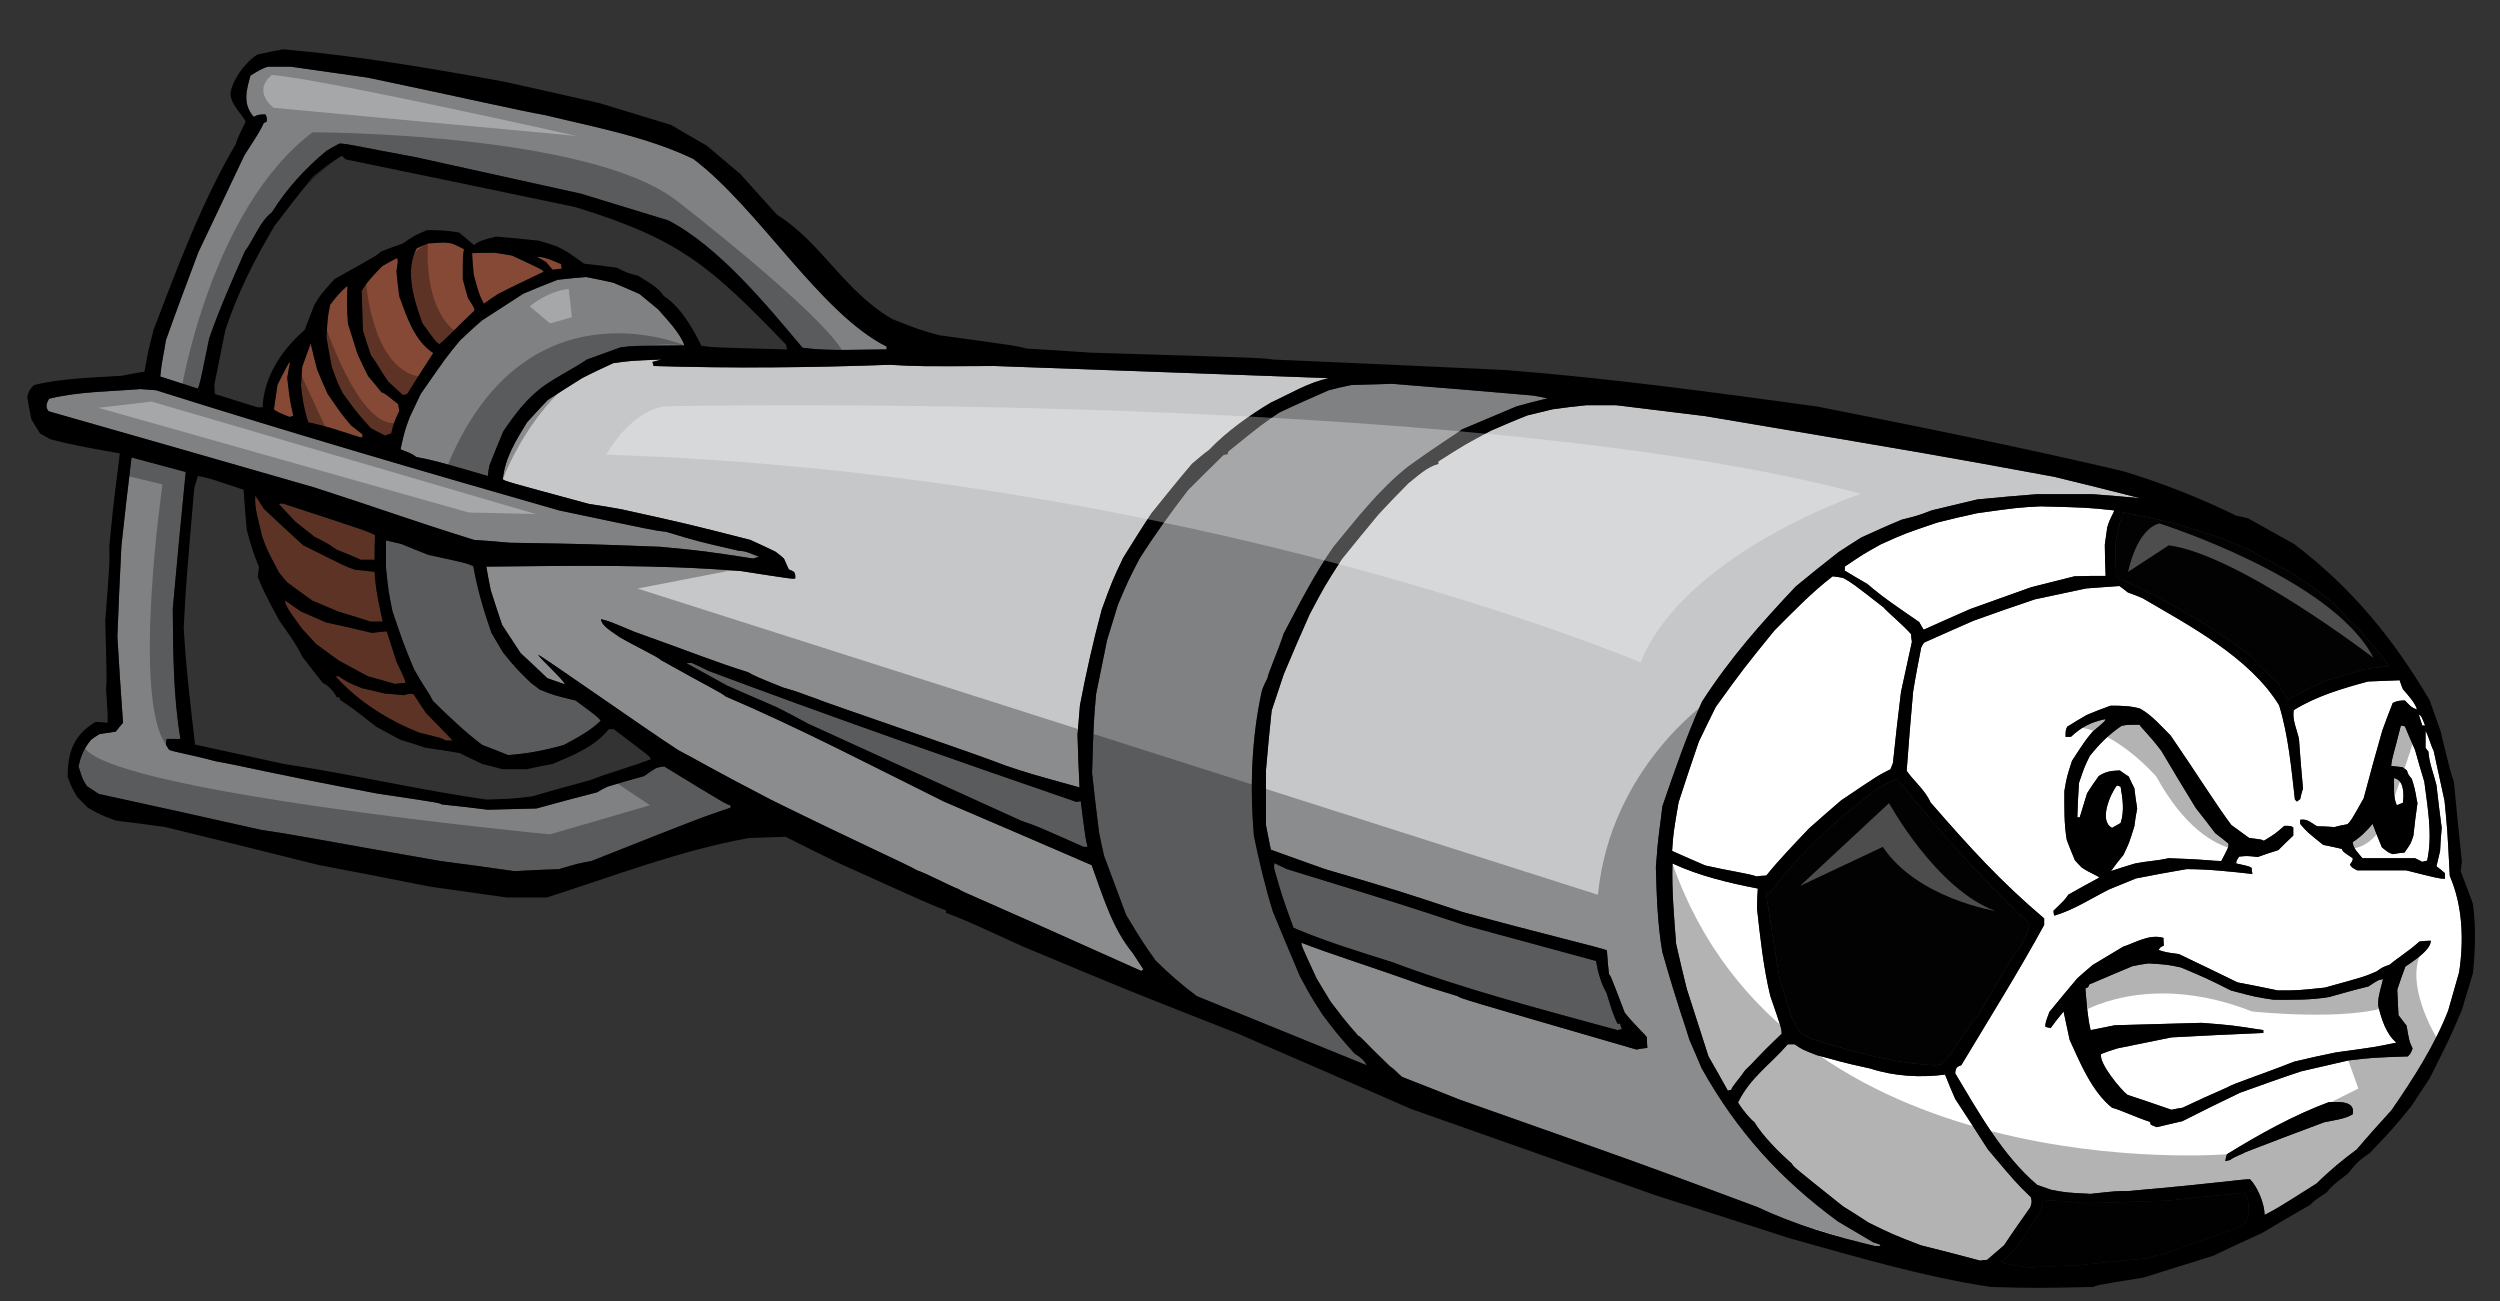
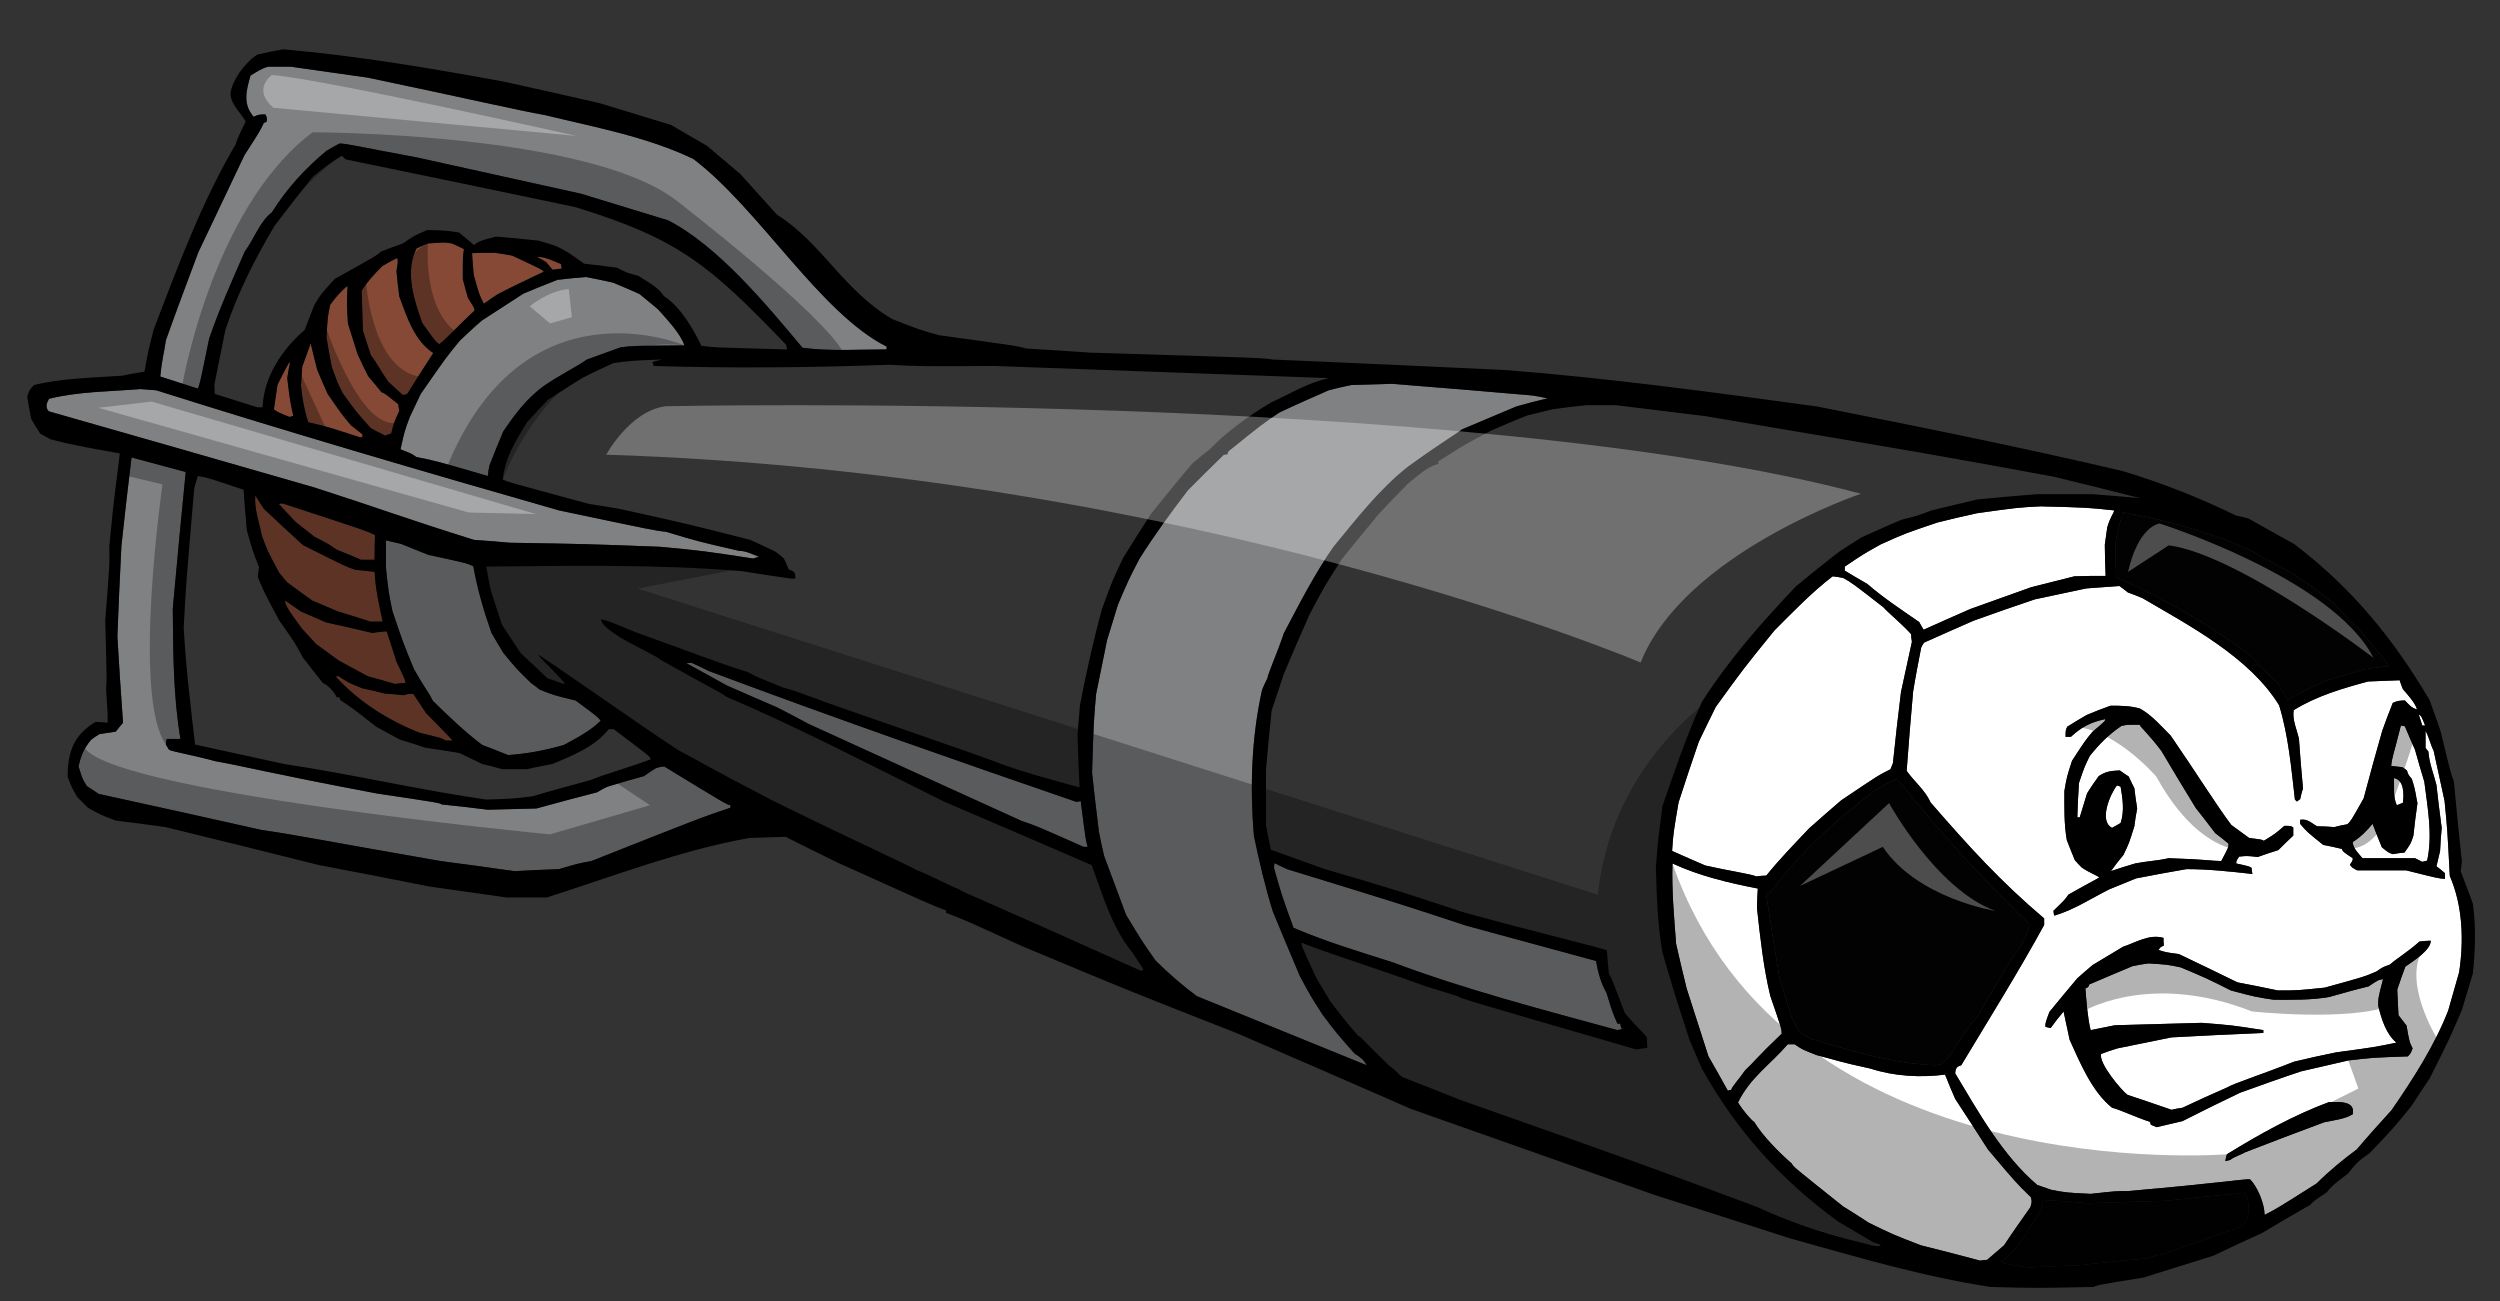
<svg xmlns="http://www.w3.org/2000/svg" version="1.1" id="layer_1" x="0px" y="0px" width="200px" height="104.083px" viewBox="0 0 200 104.083" style="enable-background:new 0 0 200 104.083;" xml:space="preserve">
  <rect x="0" y="0" width="200" height="104.083" fill="#333333" stroke="none" />
-   <path id="color4" style="fill:#C6C7C9;" d="M90.636,76.261c0.259,0.42,0.549,0.84,0.841,1.294c-0.065,0.032-0.129,0.065-0.162,0.131  c-13.815-6.213-14.398-6.343-14.592-6.537c-1.036-0.421-2.654-1.294-3.365-1.521c-0.615-0.389-4.627-2.167-11.648-5.628  c-5.112-2.655-5.759-3.106-7.442-3.981c-2.943-1.908-11.032-7.636-11.227-7.636c0.323,0.454,2.2,2.168,2.136,2.362  c-0.485-0.161-0.938-0.323-1.391-0.485c-0.713-0.679-1.425-1.357-2.136-2.006c-0.518-0.777-1.003-1.52-1.488-2.265  c-0.323-0.939-0.614-1.876-0.906-2.782c-0.129-0.648-0.259-1.262-0.355-1.878c6.794-0.065,13.622-0.192,20.384,0.358  c4.141,0.645,4.141,0.645,4.335,0.582c0.032-0.582-0.162-0.55-0.519-0.712c-0.129-0.292-0.258-0.583-0.388-0.873  c-0.227-0.194-0.453-0.389-0.68-0.55c-0.679-0.324-1.359-0.647-2.006-0.939c-5.08-1.295-5.08-1.295-10.354-2.458  c-0.874-0.162-1.715-0.291-2.556-0.421c-6.698-1.811-6.698-1.811-6.892-1.973c0.162-1.716,1.067-3.139,1.941-4.563  c0.55-0.615,1.101-1.197,1.65-1.78c0.906-0.582,1.812-1.164,2.75-1.746c0.809-0.422,1.65-0.809,2.491-1.198  c1.359-0.194,1.359-0.194,3.883-0.292c-0.259,0.065-0.518,0.131-0.745,0.195c0.032,0.097,0.065,0.194,0.097,0.323  c6.277,0.194,12.587,0.13,18.864-0.097c2.426,0.13,2.426,0.13,8.412,0.097c8.898,0.324,17.829,0.647,26.758,0.972  c-1.617,0.323-3.139,1.262-4.626,1.941c-1.749,1.035-3.56,2.329-4.951,3.785c-0.485,0.356-0.938,0.745-1.391,1.133  c-1.101,1.294-2.168,2.622-3.236,3.948c-0.776,1.165-1.52,2.362-2.265,3.559c-0.874,1.844-0.874,1.844-1.715,4.14  c-0.679,2.524-1.262,5.113-1.747,7.669c-0.064,0.777-0.13,1.553-0.194,2.362c0.032,1.392,0.098,2.782,0.161,4.207  c-3.98-1.101-3.98-1.101-5.919-1.747c-2.169-0.874-14.949-5.208-15.014-5.307c-1.327-0.452-1.392-0.55-2.782-0.939  c-2.168-0.873-2.168-0.873-2.815-1.229c-2.686-0.842-4.206-1.488-9.092-3.234c-2.006-0.842-2.006-0.842-2.654-1.004  c0,0.551,1.133,1.165,1.521,1.456c1.456,0.841,2.913,1.489,3.268,1.812c3.786,2.136,4.82,2.589,5.177,2.912  c5.921,2.524,11.712,5.565,17.472,8.413c3.915,1.682,7.863,3.366,11.81,5.081C88.21,71.602,88.984,74.287,90.636,76.261z   M149.878,99.395c-0.97-0.582-1.91-1.133-2.847-1.683c-4.585-3.367-8.059-7.171-10.904-12.263c-0.323-0.778-0.648-1.521-0.972-2.265  c-0.419-1.423-0.872-2.49-2.167-7.021c-0.387-2.232-0.453-4.498-0.518-6.763c0.195-2.848,0.323-3.043,0.518-4.886  c0.971-2.816,1.941-5.662,3.17-8.38c2.276-3.519,4.678-6.215,7.508-9.222c1.132-0.939,2.266-1.844,3.429-2.751  c0.583-0.386,1.197-0.775,1.813-1.164c1.066-0.486,2.135-0.971,3.234-1.424c1.294-0.323,1.294-0.323,2.393-0.744  c1.198-0.291,2.429-0.583,3.657-0.874c1.585-0.161,3.171-0.291,4.756-0.419c1.489,0,2.977,0,4.467,0  c1.261,0.097,2.521,0.195,3.816,0.323c-2.298-0.582-4.595-1.165-6.89-1.715c-9.482-1.747-9.482-1.747-27.924-4.854  c-2.395-0.29-4.757-0.582-7.12-0.873c-0.808,0-1.616,0-2.394,0c-0.904,0.097-1.812,0.194-2.686,0.324  c-0.679,0.161-1.358,0.323-2.005,0.485c-1.003,0.388-1.975,0.811-2.945,1.23c-2.07,1.1-2.07,1.1-4.205,2.459  c0,0.064,0,0.129,0,0.194c-0.939,0.259-1.651,0.971-2.396,1.553c-0.808,0.809-1.618,1.65-2.394,2.492  c-0.971,1.165-1.942,2.362-2.913,3.558c-1.391,2.169-1.391,2.169-2.588,4.434c-0.712,1.586-1.392,3.17-2.07,4.789  c-0.324,0.97-0.647,1.941-0.97,2.912c-0.164,1.585-0.324,3.17-0.453,4.756c0,1.456,0,2.943,0,4.432  c0.129,0.648,0.259,1.296,0.387,1.942c1.425,0.519,2.88,1.035,4.336,1.553c5.824,1.714,5.824,1.714,11.001,3.43  c5.823,1.617,11.324,2.912,11.55,3.074c0.033,0.613,0.099,1.262,0.164,1.909c0.127,0.097,0.127,0.097,1.261,3.073  c0.743,0.939,1.488,1.585,1.779,1.973c0,0.259,0,0.552,0.031,0.843c-0.29,0.031-0.581,0.064-0.873,0.128  c-14.042-4.076-14.042-4.076-14.3-4.269c-0.841-0.26-1.684-0.52-2.524-0.778c-4.854-1.746-7.668-2.588-9.965-3.494  c-0.033,0.194-0.033,0.194,1.196,2.847c0.356,0.616,0.746,1.231,1.132,1.877c1.555,2.072,1.813,2.233,2.201,2.717  c0.26,0.099,0.323,0.325,2.556,2.46c0.485,0.325,0.582,0.55,0.972,0.842c1.52,0.582,3.04,1.197,4.595,1.813  c14.655,5.175,14.655,5.175,23.846,8.604c2.944,1.393,6.243,2.363,9.383,3.107c0.129,0,0.26,0,0.42,0  C150.428,99.556,150.428,99.556,149.878,99.395z" />
  <path id="color3" style="fill:#808183;" d="M109.336,85.223c-4.528-1.844-9.058-3.688-13.589-5.531  c-1.1-0.81-2.329-1.879-3.301-2.85c-1.068-1.519-1.068-1.519-2.36-3.655c-0.583-1.585-1.165-3.14-1.748-4.69  c-0.161-0.647-0.291-1.294-0.42-1.942c-0.194-1.585-0.389-3.171-0.55-4.724c0.129-4.142,0.129-4.142,0.323-6.309  c0.292-1.456,0.583-2.881,0.874-4.304c0.291-0.971,0.582-1.91,0.873-2.847c0.842-1.974,0.842-1.974,1.715-3.658  c1.198-1.908,2.524-3.721,3.884-5.5c0.936-0.938,1.875-1.876,2.847-2.815c0.097-0.032,0.194-0.065,0.324-0.065  c0-0.097,0.03-0.161,0.064-0.226c2.686-2.168,2.686-2.168,4.077-3.105c1.294-0.615,2.621-1.198,3.948-1.78  c0.582-0.161,1.196-0.291,1.812-0.421c1.068-0.032,2.168-0.065,3.268-0.096c3.753,0.289,7.508,0.615,11.26,0.937  c0.388,0.065,0.775,0.13,1.165,0.227c-0.841,0.194-1.682,0.42-2.489,0.647c-1.458,0.615-2.915,1.23-4.371,1.844  c-0.355,0.323-1.391,0.874-4.302,2.978c-2.299,1.812-4.11,4.173-5.954,6.406c-1.521,2.167-2.75,4.595-3.979,6.923  c-0.453,1.392-1.326,3.366-1.294,3.56c-0.162,0.323-0.323,0.647-0.453,1.004c-0.841,3.816-0.971,7.731-0.648,11.614  c0.421,2.037,0.906,4.108,1.522,6.084c0.711,1.715,1.423,3.43,2.168,5.177c0.873,1.616,0.873,1.616,1.811,3.073  c1.1,1.456,1.1,1.456,2.557,3.107C108.786,84.544,109.143,84.802,109.336,85.223z M129.397,82.409  c0.129-0.033,0.258-0.066,0.389-0.098c-0.098-0.066-0.098-0.066-0.163-0.421c-0.097,0-0.162,0-0.226,0  c-0.39-0.874-0.39-0.874-0.874-2.459c-0.452-0.776-0.681-1.65-0.841-2.556c-3.463-0.938-6.924-1.877-10.354-2.815  c-5.306-1.748-5.306-1.748-14.366-4.53c-0.357-0.162-0.682-0.322-1.003-0.484c-0.033,0.129-0.033,0.259-0.033,0.42  c0.646,2.266,0.646,2.266,1.553,4.757c2.558,1.1,5.242,1.908,7.896,2.749C117.232,79.172,123.347,80.758,129.397,82.409z   M46.049,56.04c-1.747-0.422-1.747-0.422-2.879-0.875c-0.226-0.192-0.454-0.356-0.679-0.517c-1.165-1.133-1.165-1.133-2.232-2.428  c-0.324-0.55-0.647-1.067-0.938-1.583c-0.615-1.748-1.132-3.496-1.456-5.339c-0.583-0.259-0.583-0.259-3.592-0.907  c-0.744-0.291-1.455-0.582-2.167-0.873c-0.421-0.097-0.842-0.194-1.23-0.291c0,0.711,0,1.456,0,2.2  c0.193,1.877,0.193,1.877,0.517,3.462c0.874,2.588,0.874,2.588,1.716,4.626c0.905,1.618,1.1,1.716,1.521,2.556  c1.262,1.23,2.524,2.458,3.947,3.527c0.68,0.258,1.359,0.519,2.071,0.809c1.489-0.098,3.01-0.389,4.465-0.809  c1.003-0.551,2.103-1.099,2.944-1.941C47.797,57.332,47.797,57.332,46.049,56.04z M56.694,53.676  c-0.453-0.227-0.905-0.453-1.358-0.647c-0.162,0-0.292,0-0.421,0.032c1.067,0.582,2.136,1.165,3.235,1.78  c1.328,0.582,2.653,1.164,4.012,1.747c0.842,0.421,1.683,0.874,2.524,1.327c5.663,2.588,11.356,5.177,17.051,7.765  c1.165,0.389,1.165,0.389,4.951,2.07c0.097,0,0.194,0,0.324,0c-0.162-0.583-0.162-0.583-0.55-3.656  c-0.129,0-0.227,0.033-0.325,0.066C76.243,60.754,66.479,57.345,56.694,53.676z M52.488,61.441  c-0.323,0.194-0.647,0.421-0.971,0.648c-0.971,0.259-1.941,0.55-2.912,0.841c-0.291,0.13-0.582,0.291-0.841,0.453  c-1.618,0.421-3.235,0.841-4.853,1.294c-1.294,0.033-2.588,0.066-3.883,0.098c-1.229-0.161-2.459-0.292-3.689-0.421  c-0.193-0.13-0.193-0.13-5.177-0.874c-9.059-1.715-10.548-2.167-12.942-2.587c-1.779-0.486-3.333-0.746-3.689-0.906  c-0.097-0.162-0.194-0.293-0.259-0.422c0-0.162,0.032-0.323,0.065-0.452c0.356,0,0.712,0,1.1,0  c-0.582-3.43-0.582-6.925-0.615-10.418c0.324-3.656,0.68-7.313,1.036-10.938c-1.456-0.386-2.912-0.775-4.335-1.164  c-0.292,2.33-0.55,4.692-0.809,7.054c-0.13,2.427-0.227,4.854-0.324,7.279c0.129,2.298,0.29,4.596,0.452,6.893  c-0.194,0.227-0.387,0.452-0.582,0.71c-0.454,0.065-0.873,0.13-1.294,0.195c-0.227,0.129-0.454,0.292-0.68,0.454  c-0.582,0.711-0.809,1.262-1.003,2.135c0.323,1.035,0.323,1.035,0.679,1.585c0.292,0.194,0.614,0.387,0.938,0.615  c4.335,0.939,8.671,1.909,13.007,2.88c2.911,0.42,5.046,0.873,14.333,2.489c1.973,0.261,3.946,0.52,5.921,0.81  c1.165-0.064,2.361-0.129,3.559-0.161c1.521-0.453,1.521-0.453,2.588-0.648c8.736-3.46,8.736-3.46,11.131-4.269  c0-0.066,0-0.131,0-0.194c-0.324-0.065-0.324-0.065-5.307-3.106C52.908,61.344,52.683,61.377,52.488,61.441z M52.812,43.743  c3.397,0.323,3.397,0.323,7.442,0.939c0.162-0.065,0.323-0.097,0.485-0.13c-0.518-0.194-1.035-0.486-1.618-0.486  c-3.236-0.743-3.236-0.743-5.824-1.52c-0.906-0.098-0.906-0.098-8.575-1.715c-10.742-3.075-21.581-6.243-32.226-9.609  c-0.42-0.032-0.841-0.066-1.262-0.097C8.84,31.32,6.251,31.32,3.923,31.901c-0.194,0.356-0.324,0.646-0.032,1.002  c7.053,2.006,14.139,4.045,21.224,6.084c5.534,1.779,7.313,2.491,12.813,4.206c0.938,0.064,1.877,0.13,2.848,0.227  C46.826,43.517,46.826,43.517,52.812,43.743z M13.273,27.209c-0.194,1.295-0.324,1.553-0.453,2.913  c1.003,0.323,2.006,0.647,3.009,0.97c0.163-0.387,0.163-0.387,0.906-4.012c0.81-2.362,1.845-4.66,2.848-6.957  c0.745-1.003,1.197-2.394,2.168-3.138c1.229-1.942,2.621-3.463,4.367-4.919c0.324-0.194,0.68-0.388,1.036-0.582  c0.648,0,1.391,0.226,6.148,1.1c4.368,0.971,8.769,1.942,13.168,2.912c2.329,0.712,4.659,1.424,6.989,2.135  c4.04,2.097,7.88,6.781,10.742,10.192c2.2,0.291,4.53,0.13,6.73,0.13c0-0.097,0-0.162,0-0.226  c-5.314-2.658-10.241-11.07-15.465-15.013c-3.721-1.78-7.83-2.523-11.809-3.495c-2.363-0.421-6.051-1.295-14.237-3.009  c-2.071-0.292-4.109-0.583-6.148-0.874c-0.614,0-1.229,0-1.844,0c-0.55,0.162-0.905,0.42-1.391,0.712  c-0.324,1.165-0.648,2.265,0.258,3.3c0.356-0.194,0.55-0.194,0.938-0.194c0.129,0.259,0.129,0.259,0.097,0.583  c-0.097,0.033-0.161,0.064-0.226,0.097c-0.324,0.679-0.324,0.679-1.553,2.588c-1.229,2.588-2.459,5.178-3.688,7.766  C14.988,22.519,14.115,24.847,13.273,27.209z M43.428,30.931c1.359-0.939,2.427-1.424,3.527-2.169  c0.874-0.321,1.78-0.647,2.686-0.97c1.003-0.13,1.003-0.13,5.112-0.161c-0.323-0.972-1.424-2.104-2.103-2.88  c-0.518-0.422-1.003-0.842-1.488-1.23c-0.711-0.323-1.423-0.615-2.103-0.906c-0.745-0.162-1.457-0.324-2.168-0.453  c-0.776,0.063-1.553,0.129-2.297,0.226c-0.906,0.357-1.812,0.712-2.718,1.1c-1.1,0.713-2.2,1.424-3.3,2.136  c-0.614,0.517-1.197,1.068-1.779,1.618c-1.068,1.294-1.068,1.294-3.139,4.272c-0.291,0.614-0.583,1.229-0.874,1.842  c-0.42,1.133-0.42,1.133-0.744,2.589c0.907,0.357,0.907,0.357,1.262,0.615c1.488,0.291,1.488,0.291,5.727,1.521  c0.032-0.292,0.065-0.583,0.129-0.842c0.356-0.906,0.712-1.812,1.101-2.718C41.196,33.131,42.102,31.934,43.428,30.931z" />
  <path id="color2" style="fill:#854936;" d="M43.687,20.964c-0.259-0.161-0.518-0.29-0.744-0.42c0.712,0,1.294,0.324,1.941,0.582  c0,0.098,0.033,0.225,0.065,0.356c-0.258,0.032-0.518,0.065-0.744,0.098C44.012,21.352,43.85,21.158,43.687,20.964z M22.203,30.769  c-0.097,0.647-0.194,1.294-0.291,1.974c0.291,0.226,0.291,0.226,1.262,0.614c0.097-0.032,0.194-0.065,0.292-0.097  c-0.259-1.132-0.259-1.132-0.485-3.008c0.064-0.422,0.129-0.842,0.226-1.262C23.11,28.99,23.11,28.99,22.203,30.769z M36.149,19.477  c-0.583-0.097-0.583-0.097-1.91,0c-0.323,0.13-0.614,0.259-0.906,0.389c-0.97,1.844-0.194,4.172,0.453,5.984  c1.068,1.489,1.068,1.489,1.359,1.683c0.42-0.291,1.553-1.52,2.815-2.686c0-0.193,0-0.193-0.518-1.002  c-0.162-0.519-0.291-1.036-0.42-1.522c0-1.812,0-1.812,0.096-2.394C36.796,19.769,36.473,19.606,36.149,19.477z M24.856,27.468  c-0.226,0.615-0.453,1.23-0.679,1.877c-0.032,0.485-0.064,1.003-0.097,1.521c0.097,1.003,0.259,1.941,0.582,2.912  c1.521,0.357,1.521,0.357,4.109,1.197c0.065,0,0.13,0,0.226,0c0-0.097,0-0.162,0-0.226c-0.323-0.259-0.614-0.485-0.906-0.71  c-0.744-0.875-0.744-0.875-1.877-2.524c-0.29-0.648-0.581-1.295-0.841-1.942C25.18,28.86,25.019,28.148,24.856,27.468z   M26.41,24.394c-0.195,0.939-0.195,0.939-0.292,2.589c0.13,0.776,0.259,1.553,0.422,2.362c0.453,1.262,0.453,1.262,0.873,2.103  c1.1,1.521,1.1,1.521,2.265,2.816c0.355,0.194,0.744,0.388,1.133,0.582c0.162-0.065,0.323-0.13,0.484-0.164  c0.227-0.904,0.227-0.904,0.648-1.809c-0.033-0.195-0.064-0.389-0.097-0.55c-1.1-0.876-1.1-0.876-1.326-0.939  c-0.357-0.453-0.713-0.874-1.069-1.295c-0.291-0.582-0.582-1.165-0.841-1.747c-0.258-0.841-0.518-1.65-0.776-2.458  c-0.097-1.521-0.097-1.521-0.032-3.01C27.251,23.295,26.798,23.845,26.41,24.394z M31.781,20.642  c-0.421,0.194-0.809,0.419-1.197,0.647c-0.615,0.615-1.198,1.23-1.651,1.974c0.033,1.036,0.065,2.103,0.098,3.171  c0.193,0.647,0.42,1.326,0.647,2.007c0.324,0.354,0.809,1.292,1.391,2.101c0.388,0.356,0.777,0.712,1.165,1.067  c0.098-0.031,0.194-0.064,0.324-0.064c0.679-1.1,1.392-2.2,2.104-3.299c-1.521-1.003-2.104-2.88-2.718-4.53  c-0.097-0.679-0.162-1.359-0.227-2.038C31.846,20.934,31.846,20.934,31.781,20.642z M39.546,20.222c-0.615,0-1.197,0-1.78,0.031  c0.033,0.551,0.065,1.133,0.13,1.715c0.42,1.554,0.42,1.554,0.809,2.331c0.356-0.26,0.745-0.519,1.133-0.777  c1.197-0.615,2.427-1.198,3.656-1.78c-0.098-0.161-0.098-0.161-2.524-1.294C40.485,20.349,40,20.286,39.546,20.222z M20.424,39.634  c-0.096,1.1,0.324,2.135,0.518,3.203c0.454,1.229,0.454,1.229,1.391,2.977c0.195,0.259,0.421,0.517,0.648,0.776  c0.647,0.486,1.326,0.972,2.006,1.456c0.679,0.292,1.359,0.583,2.07,0.875c0.842,0.258,1.715,0.517,2.589,0.808  c0.324,0,0.648,0,0.971,0c-0.292-1.327-0.583-2.621-0.647-3.979c-0.518-0.065-1.036-0.13-1.521-0.162  c-0.712-0.227-0.712-0.227-4.206-1.975c-1.068-0.971-2.104-1.94-3.139-2.911C20.877,40.346,20.65,39.99,20.424,39.634z   M26.928,43.97c0.648,0.259,1.295,0.518,1.941,0.809c0.355,0,0.711,0,1.1,0c0-0.68,0-1.327,0.032-1.974  c-0.745-0.357-0.745-0.357-7.376-2.524c-0.129,0-0.227,0-0.324,0.032c0.421,0.453,0.874,0.939,1.326,1.424  c0.486,0.388,1.003,0.775,1.521,1.197C26.281,43.517,26.281,43.517,26.928,43.97z M28.998,55.068  c-1.131-0.453-1.131-0.453-1.908-0.972c-0.097,0-0.162,0-0.226,0.033c1.812,2.006,4.239,3.527,6.73,4.497  c1.746,0.421,1.746,0.421,2.07,0.615c0.162,0,0.356,0,0.55,0c-0.712-0.743-1.423-1.488-2.135-2.199  c-0.355-0.52-0.68-1.038-1.003-1.521c-0.355-0.032-0.355-0.032-0.777,0.096c-0.517-0.065-1.003-0.096-1.487-0.127  C30.195,55.326,29.58,55.196,28.998,55.068z M30.939,50.506c-0.388,0.033-0.776,0.063-1.164,0.13  c-1.23-0.292-2.459-0.583-3.689-0.842c-0.679-0.291-1.358-0.583-2.006-0.872c-0.42-0.292-0.841-0.583-1.262-0.875  c-0.162,0.326,1.164,1.974,1.359,2.265c0.356,0.389,0.712,0.778,1.101,1.198c0.583,0.419,1.197,0.873,1.812,1.327  c0.777,0.421,1.553,0.841,2.33,1.261c0.712,0.195,1.423,0.389,2.168,0.615c0.259-0.032,0.55-0.064,0.841-0.064  c0-0.227,0-0.227-0.711-1.716C31.457,52.122,31.198,51.314,30.939,50.506z" />
  <path id="fill" style="fill:#FFFFFF;" d="M191.424,68.332c0.289-0.063,0.613-0.096,0.937-0.127c0.518-0.745,0.518-0.745,0.712-1.36  c0.097-0.873,0.194-1.747,0.324-2.588c-0.13-0.518-0.097-0.874-0.453-1.942c-0.292-0.355-0.292-0.355-0.389-0.679  c-0.128-0.097-0.258-0.194-0.355-0.259c-0.324-0.033-0.616-0.064-0.905-0.098c0.063-0.71,0.16-0.776,0.775-3.234  c0.097,0,0.194,0.031,0.324,0.064c0.258,0.615,0.518,1.228,0.808,1.877c0.227,0.841,0.486,1.682,0.745,2.556  c0.258,2.071,0.679,4.238,0.226,6.31c-0.129,0.03-0.259,0.063-0.389,0.097c-0.191-0.097-0.387-0.193-0.582-0.292  c-1.423,0-2.814,0-4.204,0c-0.292-0.354-0.778-0.808-0.778-1.294c0.614-0.388,1.134-0.905,1.587-1.457  c0.225,0.618,0.485,1.231,0.743,1.878C191.066,68.205,191.066,68.205,191.424,68.332z M194.012,58.045  c-0.293-0.745-0.293-0.745-0.518-0.906c0.099,0.29,0.194,0.582,0.29,0.906C193.85,58.045,193.913,58.045,194.012,58.045z   M191.519,62.251c0.031,0.711-0.096,1.488,0.226,2.168c0.162-0.065,0.324-0.13,0.486-0.195  C192.328,63.545,192.328,62.38,191.519,62.251z M169.647,65.843c0.323-0.94,0.161-1.974,0-2.913  c-0.097-0.032-0.194-0.064-0.292-0.098c-0.517,0.647-1.487,2.848-0.388,3.397C169.193,66.101,169.42,65.972,169.647,65.843z   M162.433,96.578c0.129-0.45,0.129-0.45,0.033-0.808c-1.197-1.165-1.197-1.165-3.432-3.817c-0.873-1.359-1.747-2.718-2.619-4.044  c-0.292-0.647-0.55-1.295-0.809-1.941c-1.975,0.258-4.109,0.129-5.985-0.487c-2.557-0.549-2.621-0.645-4.273-1.067  c-1.163-0.453-1.163-0.453-1.777-0.872c-0.195,0-0.389,0-0.551,0c-1.367,1.594-3.001,2.647-3.981,4.658  c0.42,0.68,1.101,1.456,1.296,1.553c0.679,1.133,2.006,2.459,3.007,3.333c0.131,0.259,0.131,0.259,4.111,3.43  c0.678,0.421,1.358,0.841,2.036,1.295c1.91,0.937,1.91,0.937,4.176,1.813c1.586,0.387,3.171,0.808,4.755,1.229  c0.164-0.033,0.355-0.065,0.55-0.065c0.453-0.388,0.906-0.776,1.358-1.163C161.01,98.584,161.721,97.581,162.433,96.578z   M170.295,62.121c0.129,0.291,0.291,0.615,0.453,0.938c0.063,0.517,0.129,1.067,0.226,1.617c-0.097,0.454-0.162,0.94-0.226,1.424  c-0.423,1.359-0.423,1.359-0.876,2.298c-0.355,0.42-0.679,0.84-1,1.293c0.645-0.226,1.293-0.42,1.939-0.614  c0.971-0.195,1.682-0.195,2.686-0.421c3.106,0.099,3.431,0.226,4.206,0.226c0.582-1.099,0.582-1.099,0.582-1.389  c-0.354-0.291-0.711-0.584-1.066-0.843c-0.518-0.679-1.035-1.358-1.554-2.006c-0.938-1.521-1.844-3.041-2.749-4.563  c-0.939-1.261-1.618-1.844-1.748-2.103c-1.035,0-1.035,0-1.456,0.097c-1.003,0.68-1.747,1.424-2.524,2.395  c-0.42,0.842-0.42,0.842-0.872,2.168c-0.065,0.906-0.098,1.813-0.131,2.75c0.065,0,0.131,0,0.194,0  c0.195-0.646,0.389-1.295,0.583-1.909c0.29-0.484,0.615-0.938,0.938-1.391c0.582-0.39,1.003-0.421,1.684-0.453  C169.809,61.798,170.036,61.959,170.295,62.121z M152.888,50.733c-0.584-0.68-1.941-1.812-2.201-2.137  c-2.491-1.941-2.491-1.941-3.234-2.362c-0.292-0.064-0.584-0.097-0.843-0.129c-1.683,1.293-3.171,2.847-4.658,4.335  c-2.493,3.074-2.493,3.074-4.692,6.116c-0.453,0.906-0.905,1.844-1.357,2.782c-0.552,1.618-1.102,3.236-1.618,4.854  c-0.42,2.459-0.42,2.459-0.517,3.883c0.872,0.389,1.745,0.777,2.652,1.164c1.683,0.389,3.817,0.713,4.077,0.875  c0.258-0.033,0.517-0.066,0.808-0.066c1.036-1.292,2.266-2.554,3.43-3.784c0.842-0.744,1.682-1.488,2.556-2.233  c2.979-2.006,2.979-2.006,3.948-2.49c0.064-0.162,0.13-0.325,0.194-0.486c0.193-1.908,0.42-3.816,0.647-5.693  c0.289-1.36,0.582-2.687,0.873-4.013C152.92,51.12,152.888,50.925,152.888,50.733z M190.645,78.332  c-0.387,0.063-0.387,0.063-1.164,0.581c-1.067,0.259-2.104,0.55-3.139,0.843c-1.456,0.258-2.943,0.225-4.433,0.225  c-1.488-0.225-1.488-0.225-3.43-0.742c-1.941-0.973-1.941-0.973-4.012-1.847c-1.068-0.225-1.068-0.225-2.589-0.322  c-0.453,0.064-0.874,0.129-1.294,0.227c-1.166,0.485-2.298,0.97-3.43,1.456c-0.098,0.228-0.098,0.228-0.324,0.323  c0.097,1.133,0.16,2.232,0.42,3.334c0.647-0.131,1.295-0.262,1.941-0.39c2.3-0.063,4.628-0.129,6.957-0.193  c2.428,0.193,2.428,0.193,4.918,0.583c0,0.063,0,0.129,0,0.226c-2.458,0.097-4.918,0.225-7.344,0.354  c-1.457,0.292-2.88,0.583-4.305,0.874c-0.452,0.13-0.906,0.292-1.325,0.453c-0.227,0.712,1.617,2.912,2.104,3.268  c1.163,0.39,2.328,0.777,3.526,1.198c0.291-0.064,0.582-0.13,0.873-0.162c1.165-0.55,2.361-1.1,3.56-1.618  c0.517-0.323,2.588-0.971,5.371-2.07c1.1-0.261,2.232-0.519,3.364-0.744c3.105-0.421,3.105-0.421,4.82-0.777  c-0.841-0.712-1.195-1.907-1.454-2.944C190.259,79.818,190.259,79.818,190.645,78.332z M169.13,40.831  c-2.103-0.225-2.103-0.225-5.889-0.324c-1.845,0.098-1.845,0.098-5.08,0.551c-1.067,0.226-2.136,0.485-3.172,0.744  c-2.588,0.873-2.588,0.873-4.528,1.747c-1.392,0.777-1.392,0.777-2.88,1.779c0,0.098,0,0.194,0,0.324  c0.582,0.356,1.197,0.712,1.81,1.068c1.262,1.101,2.784,2.103,4.144,3.042c0.096,0.194,0.226,0.388,0.355,0.615  c1.229-0.55,2.458-1.1,3.72-1.651c1.618-0.583,3.236-1.164,4.886-1.748c1.133-0.291,2.299-0.581,3.463-0.873  c0.809-0.032,1.65-0.032,2.491-0.032c-0.031-0.841-0.065-1.683-0.065-2.492c0.065-0.485,0.129-0.939,0.195-1.391  C168.806,41.381,169.13,41.025,169.13,40.831z M195.984,70.08c1.036,2.362,1.133,5.177,0.745,7.701  c-0.293,1.004-0.583,2.037-0.876,3.073c-1.099,2.815-2.813,5.468-4.528,7.96c-0.939,1.034-1.878,2.07-2.781,3.139  c-1.133,0.841-2.201,1.715-3.204,2.718c-3.171,2.006-3.171,2.006-4.175,2.524c0-0.874-0.55-2.234-1.164-2.849  c-0.551-0.031-2.298,0.291-9.739,0.938c-0.97,0-0.97,0-3.01,0.226c-1.939-0.097-1.939-0.097-3.138-0.321  c-0.388-0.131-0.776-0.26-1.132-0.39c-2.771-2.345-4.72-5.849-6.567-8.931c0.03-0.42,0.129-0.55,0.483-0.646  c2.232-3.72,4.564-7.441,6.634-11.228c0-0.192,0-0.356,0-0.519c-3.503-2.977-5.836-5.545-9.093-9.285  c-0.42-0.971-1.325-1.682-1.907-2.523c0.16-2.137,0.322-4.239,0.517-6.342c0.193-1.197,0.42-2.36,0.646-3.527  c0.065-0.13,0.129-0.258,0.227-0.388c1.295-0.583,2.622-1.165,3.947-1.748c1.619-0.582,3.268-1.164,4.918-1.714  c1.36-0.292,2.719-0.583,4.109-0.874c0.874-0.063,1.748-0.129,2.654-0.194c0.225,0.161,0.452,0.324,0.679,0.517  c0.388,0.129,0.776,0.292,1.165,0.453c3.753,2.201,8.574,4.725,10.936,8.575c0.745,2.427,0.971,5.015,1.262,7.539  c0.033,0.034,0.097,0.098,0.162,0.162c0.065-0.064,0.162-0.128,0.259-0.194c0.065-0.289,0.129-0.582,0.227-0.841  c-0.129-1.327-0.227-2.652-0.324-3.979c-0.162-0.744-0.55-1.52-0.421-2.298c1.813-1.132,3.916-1.746,5.952-2.295  c0.844-0.033,1.684-0.066,2.525-0.098c0.064,0.227,0.162,0.453,0.259,0.712c0.388,0.453,0.97,1.068,1.132,1.618  c-0.452-0.097-0.678-0.42-0.97-0.711c-0.421,0-0.615,0.031-0.97,0.193c-0.292,0.744-0.585,1.489-0.844,2.233  c-0.516,1.78-1.002,3.59-1.487,5.404c-1.002,1.778-1.002,1.778-1.294,2.069c-0.356,0.065-0.712,0.13-1.036,0.228  c-0.485-0.032-0.939-0.065-1.391-0.065c-0.485-0.258-0.744-0.615-1.359-0.518c0,0.097,0,0.194,0,0.322  c0.519,0.618,0.519,0.618,1.844,1.685c0.486,0.097,0.973,0.193,1.489,0.322c0.097,0.228,0.097,0.228,0.873,0.744  c0,0.195,0,0.195-0.225,0.519c0.16,0.227,0.16,0.227,0.58,0.452c1.295,0,2.589,0,3.916,0c2.588,0.648,2.588,0.648,3.105,0.681  c0-0.163,0-0.324,0-0.453c-0.225-0.194-0.451-0.389-0.679-0.55c0.099-0.423,0.195-0.842,0.292-1.23  c0.032-0.614,0.065-1.229,0.128-1.845c-0.161-1.164-0.29-2.297-0.42-3.429c-0.226-0.906-0.582-1.748-0.646-2.685  c-0.099-0.099-0.162-0.195-0.227-0.292c0-0.453,0-0.906,0-1.359c0.26,0.453,0.421,1.166,0.647,1.584  c0.291,1.327,0.583,2.653,0.874,4.013C195.79,66.358,195.79,66.358,195.984,70.08z M164.276,72.863c0,0.129,0.031,0.258,0.066,0.388  c1.553-0.453,2.976-1.392,4.397-2.103c0.713-0.291,1.425-0.583,2.137-0.873c1.327-0.26,2.686-0.518,4.043-0.745  c1.781,0,3.527,0.194,5.275,0.388c-0.033-0.16-0.064-0.322-0.064-0.485c-0.194-0.128-0.194-0.128-1.23-0.355  c0-0.195,0-0.195,0.227-0.55c0.648-0.064,0.648-0.064,1.488,0.032c0.55-0.194,1.101-0.388,1.65-0.55  c0.39-0.389,0.776-0.777,1.197-1.165c0-0.228,0-0.452,0-0.647c-0.194-0.129-0.194-0.129-0.712-0.129  c-0.744,0.646-0.744,0.646-1.65,1.197c-0.13-0.099-0.13-0.099-1.164-0.226c-0.486-0.356-0.972-0.712-1.423-1.036  c-1.069-1.391-2.913-4.336-4.855-7.15c-0.742-0.744-1.52-1.65-2.457-2.167c-0.777-0.229-1.554-0.229-2.362-0.229  c-0.648,0.229-1.295,0.486-1.91,0.745c-0.517,0.293-1.033,0.615-1.553,0.938c-0.129,0.291-0.129,0.291-0.129,0.808  c0.129,0,0.259,0,0.42,0c0.873-0.808,1.585-1.164,2.752-1.423c0,0.162,0,0.162-1.037,1.036c-0.583,0.711-0.583,0.711-1.617,2.297  c-0.421,1.293-0.421,1.293-0.614,2.425c0,1.329-0.033,2.621,0.193,3.918c0.194,0.517,0.421,1.066,0.647,1.616  c0.162,0.194,0.357,0.39,0.549,0.583c0.712,0.485,1.359,0.679,1.393,0.81c-0.842,0.452-1.65,0.904-2.46,1.358  C165.181,71.989,165.181,71.989,164.276,72.863z M186.31,88.169c-2.781,1.033-5.597,2.586-8.152,4.171  c-0.066,0.163-0.097,0.358-0.13,0.55c0.13-0.03,0.258-0.063,0.388-0.096c0.357-0.291,0.907-0.421,1.198-0.615  c2.102-0.809,4.206-1.617,6.309-2.394c0.744-0.162,1.683-0.259,2.297-0.646C188.445,88.004,187.021,88.169,186.31,88.169z   M194.464,75.257c-0.325,0-0.614,0.032-0.905,0.066c-0.939,0.842-1.78,1.325-2.363,1.845c-0.615,0.225-0.615,0.225-1.068,0.55  c-0.97,0.42-0.97,0.42-4.139,1.294c-2.169,0.228-2.169,0.228-3.757,0.228c-1.098-0.228-2.167-0.453-3.234-0.648  c-1.585-0.777-3.138-1.521-4.69-2.265c-1.003-0.13-1.003-0.13-1.618-0.323c0.129-0.227,0.129-0.227,0.421-0.357  c-0.031-0.226-0.031-0.419-0.031-0.613c-1.134-0.324-2.17,0.354-3.236,0.711c-0.809,0.486-1.618,0.971-2.426,1.456  c-0.424,0.357-0.842,0.712-1.231,1.067c-0.743,0.874-1.487,1.78-2.232,2.688c-0.323,0.873-0.323,0.873-0.323,1.194  c0.129,0.034,0.259,0.067,0.42,0.098c0.324-0.452,0.679-0.905,1.036-1.325c0.162,0.744,0.323,1.489,0.485,2.265  c0.842,1.844,1.779,4.142,3.397,5.436c0.583,0.129,1.844,0.744,3.041,1.132c0,0.065,0.031,0.13,0.064,0.228  c0.131,0.064,0.292,0.129,0.453,0.193c0.679-0.162,1.36-0.324,2.071-0.484c1.521-0.777,3.04-1.52,4.595-2.267  c1.616-0.582,3.235-1.163,4.886-1.713c1.262-0.291,2.523-0.584,3.785-0.873c1.942-0.229,1.942-0.229,4.756-0.325  c0.228-0.225,0.228-0.225,0.388-0.647c-0.258-0.518-0.258-0.518-0.484-1.812c-0.226-0.29-0.453-0.583-0.647-0.841  c-0.031-0.681-0.065-1.359-0.097-2.039c0.194-0.614,0.421-1.229,0.648-1.844C192.976,76.94,194.464,76.034,194.464,75.257z   M133.797,69.077c-0.065,2.167,0.13,4.304,0.292,6.438c0.259,1.165,0.55,2.362,0.841,3.56c0.582,1.813,1.165,3.623,1.747,5.435  c0.52,0.907,1.036,1.812,1.553,2.751c0.065-0.033,0.162-0.065,0.259-0.065c0.131-0.356,0.648-0.874,1.135-1.586  c0.711-0.646,0.838-0.939,2.909-2.912c0-0.387,0-0.387-0.904-3.007c-0.551-2.266-0.81-4.692-1.068-7.023  c0-0.549,0.032-1.066,0.065-1.585C138.295,70.63,135.965,70.08,133.797,69.077z" />
  <path id="outline" d="M188.219,89.139c-0.614,0.388-1.553,0.484-2.297,0.646c-2.103,0.776-4.206,1.585-6.309,2.394  c-0.291,0.194-0.842,0.324-1.198,0.615c-0.13,0.032-0.258,0.065-0.388,0.096c0.033-0.191,0.063-0.387,0.13-0.55  c2.556-1.585,5.371-3.138,8.152-4.171C187.021,88.169,188.445,88.004,188.219,89.139z M193.559,75.322  c0.291-0.033,0.58-0.066,0.905-0.066c0,0.777-1.488,1.684-2.037,2.071c-0.228,0.615-0.454,1.229-0.648,1.844  c0.032,0.68,0.066,1.358,0.097,2.039c0.194,0.258,0.422,0.551,0.647,0.841c0.227,1.294,0.227,1.294,0.484,1.812  c-0.16,0.423-0.16,0.423-0.388,0.647c-2.813,0.097-2.813,0.097-4.756,0.325c-1.262,0.289-2.523,0.582-3.785,0.873  c-1.65,0.55-3.27,1.131-4.886,1.713c-1.555,0.747-3.074,1.489-4.595,2.267c-0.711,0.16-1.393,0.322-2.071,0.484  c-0.161-0.064-0.322-0.129-0.453-0.193c-0.033-0.098-0.064-0.162-0.064-0.228c-1.197-0.388-2.458-1.003-3.041-1.132  c-1.618-1.294-2.556-3.592-3.397-5.436c-0.162-0.775-0.323-1.521-0.485-2.265c-0.358,0.42-0.712,0.873-1.036,1.325  c-0.161-0.03-0.291-0.063-0.42-0.098c0-0.321,0-0.321,0.323-1.194c0.745-0.907,1.489-1.813,2.232-2.688  c0.39-0.355,0.808-0.711,1.231-1.067c0.808-0.485,1.617-0.97,2.426-1.456c1.066-0.357,2.102-1.035,3.236-0.711  c0,0.194,0,0.388,0.031,0.613c-0.292,0.131-0.292,0.131-0.421,0.357c0.615,0.193,0.615,0.193,1.618,0.323  c1.553,0.744,3.105,1.487,4.69,2.265c1.067,0.195,2.137,0.421,3.234,0.648c1.588,0,1.588,0,3.757-0.228  c3.169-0.874,3.169-0.874,4.139-1.294c0.453-0.325,0.453-0.325,1.068-0.55C191.778,76.647,192.619,76.164,193.559,75.322z   M191.713,83.41c-0.841-0.712-1.195-1.907-1.454-2.944c0-0.647,0-0.647,0.387-2.134c-0.387,0.063-0.387,0.063-1.164,0.581  c-1.067,0.259-2.104,0.55-3.139,0.843c-1.456,0.258-2.943,0.225-4.433,0.225c-1.488-0.225-1.488-0.225-3.43-0.742  c-1.941-0.973-1.941-0.973-4.012-1.847c-1.068-0.225-1.068-0.225-2.589-0.322c-0.453,0.064-0.874,0.129-1.294,0.227  c-1.166,0.485-2.298,0.97-3.43,1.456c-0.098,0.228-0.098,0.228-0.324,0.323c0.097,1.133,0.16,2.232,0.42,3.334  c0.647-0.131,1.295-0.262,1.941-0.39c2.3-0.063,4.628-0.129,6.957-0.193c2.428,0.193,2.428,0.193,4.918,0.583v0.226  c-2.458,0.097-4.918,0.225-7.344,0.354c-1.457,0.292-2.88,0.583-4.305,0.874c-0.452,0.13-0.906,0.292-1.325,0.453  c-0.227,0.712,1.617,2.912,2.104,3.268c1.163,0.39,2.328,0.777,3.526,1.198c0.291-0.064,0.582-0.13,0.873-0.162  c1.165-0.55,2.361-1.1,3.56-1.618c0.517-0.323,2.588-0.971,5.371-2.07c1.1-0.261,2.232-0.519,3.364-0.744  C189.998,83.767,189.998,83.767,191.713,83.41z M164.343,73.251c-0.035-0.13-0.066-0.259-0.066-0.388  c0.904-0.874,0.904-0.874,1.196-1.294c0.81-0.454,1.618-0.906,2.46-1.358c-0.033-0.131-0.681-0.324-1.393-0.81  c-0.191-0.193-0.387-0.389-0.549-0.583c-0.227-0.55-0.453-1.1-0.647-1.616c-0.227-1.297-0.193-2.589-0.193-3.918  c0.193-1.132,0.193-1.132,0.614-2.425c1.034-1.586,1.034-1.586,1.617-2.297c1.037-0.874,1.037-0.874,1.037-1.036  c-1.167,0.259-1.879,0.615-2.752,1.423h-0.42c0-0.517,0-0.517,0.129-0.808c0.519-0.323,1.036-0.646,1.553-0.938  c0.615-0.259,1.262-0.517,1.91-0.745c0.809,0,1.585,0,2.362,0.229c0.937,0.517,1.715,1.423,2.457,2.167  c1.942,2.814,3.786,5.76,4.855,7.15c0.451,0.324,0.937,0.68,1.423,1.036c1.034,0.127,1.034,0.127,1.164,0.226  c0.906-0.551,0.906-0.551,1.65-1.197c0.518,0,0.518,0,0.712,0.129v0.647c-0.421,0.388-0.808,0.776-1.197,1.165  c-0.55,0.162-1.101,0.355-1.65,0.55c-0.84-0.097-0.84-0.097-1.488-0.032c-0.227,0.354-0.227,0.354-0.227,0.55  c1.036,0.228,1.036,0.228,1.23,0.355c0,0.163,0.031,0.325,0.064,0.485c-1.748-0.193-3.494-0.388-5.275-0.388  c-1.357,0.228-2.716,0.485-4.043,0.745c-0.712,0.29-1.424,0.582-2.137,0.873C167.318,71.859,165.895,72.798,164.343,73.251z   M168.968,66.229c0.226-0.129,0.452-0.258,0.68-0.387c0.323-0.94,0.161-1.974,0-2.913c-0.097-0.032-0.194-0.064-0.292-0.098  C168.839,63.479,167.868,65.68,168.968,66.229z M169.583,61.636c0.226,0.162,0.453,0.323,0.712,0.485  c0.129,0.291,0.291,0.615,0.453,0.938c0.063,0.517,0.129,1.067,0.226,1.617c-0.097,0.454-0.162,0.94-0.226,1.424  c-0.423,1.359-0.423,1.359-0.876,2.298c-0.355,0.42-0.679,0.84-1,1.293c0.645-0.226,1.293-0.42,1.939-0.614  c0.971-0.195,1.682-0.195,2.686-0.421c3.106,0.099,3.431,0.226,4.206,0.226c0.582-1.099,0.582-1.099,0.582-1.389  c-0.354-0.291-0.711-0.584-1.066-0.843c-0.518-0.679-1.035-1.358-1.554-2.006c-0.938-1.521-1.844-3.041-2.749-4.563  c-0.939-1.261-1.618-1.844-1.748-2.103c-1.035,0-1.035,0-1.456,0.097c-1.003,0.68-1.747,1.424-2.524,2.395  c-0.42,0.842-0.42,0.842-0.872,2.168c-0.065,0.906-0.098,1.813-0.131,2.75h0.194c0.195-0.646,0.389-1.295,0.583-1.909  c0.29-0.484,0.615-0.938,0.938-1.391C168.481,61.699,168.902,61.668,169.583,61.636z M197.829,77.878  c-0.292,0.971-0.583,1.94-0.874,2.912c-0.971,2.265-0.971,2.265-2.589,5.5c-0.486,0.712-0.97,1.456-1.455,2.2  c-1.424,1.748-1.424,1.748-3.333,3.755c-0.323,0.225-0.647,0.453-0.939,0.711c-0.29,0.291-0.549,0.615-0.809,0.938  c-0.614,0.486-1.229,0.874-1.682,1.488c-1.067,0.712-1.067,0.712-1.326,1.004c-1.294,0.744-2.591,1.488-3.883,2.267  c-1.296,0.58-2.59,1.195-3.882,1.809c-1.877,0.584-3.754,1.167-5.599,1.748c-3.623,0.584-3.623,0.584-3.98,0.746  c-4.657,0.097-4.657,0.097-8.217,0c-5.402-0.811-10.808-2.428-16.05-3.883c-3.623-1.167-7.214-2.33-10.805-3.464  c-6.505-2.296-13.007-4.595-19.511-6.89c-4.661-2.04-9.287-4.048-13.915-6.052c-8.735-3.429-8.735-3.429-17.245-6.989  c-4.529-2.07-4.529-2.07-6.05-2.652v-0.194c-1.067-0.389-1.067-0.389-8.735-3.851c-1.391-0.679-2.75-1.359-4.109-2.038  c-0.97,0.032-1.941,0.064-2.911,0.098c-5.468,0.97-10.904,3.073-16.179,4.755h-3.235c-2.071-0.291-4.109-0.581-6.148-0.872  c-2.944-0.583-5.889-1.165-8.833-1.715c-4.109-1.036-8.218-2.041-12.295-3.042c-1.327-0.194-2.653-0.357-3.979-0.519  c-1.198-0.453-1.198-0.453-2.233-1.034c-0.291-0.291-0.582-0.584-0.841-0.842c-0.421-0.712-0.421-0.712-0.777-1.619  c0-2.063,0.535-3.381,2.232-4.399c0.324,0,0.647,0.032,0.971,0.065V57.17l-0.129-2.101c0.065-0.616,0.065-0.616-0.064-5.436  c0.355-4.563,0.355-4.563,0.323-5.923c0.421-4.497,0.582-5.144,0.841-7.44c-1.844-0.324-3.753-0.648-5.565-1.133  c-0.292-0.162-0.55-0.324-0.809-0.455c-0.258-0.386-0.485-0.776-0.711-1.164c-0.129-0.615-0.227-1.195-0.324-1.78  c0.13-0.485,0.227-0.614,0.55-0.938c2.265-0.549,4.724-0.582,7.053-0.744c0.583-0.13,1.166-0.227,1.78-0.324  c0.324-1.779,0.324-1.779,0.744-3.397c1.909-4.984,3.851-10.226,6.568-14.819c-0.032-0.162,0.778-1.784,0.778-1.784  c-0.162-0.453-1.307-1.47-1.2-2.325c0.107-0.855,1.004-2.298,2.136-3.042c0.679-0.162,1.359-0.291,2.071-0.421  c5.921,0.518,11.842,1.521,17.666,2.589c2.523,0.55,5.079,1.132,7.635,1.715c1.91,0.584,3.818,1.165,5.727,1.747  c0.939,0.551,1.877,1.101,2.847,1.651c0.874,0.743,1.78,1.488,2.686,2.265c0.97,1.068,1.94,2.168,2.943,3.266  c3.571,2.233,5.336,6.082,9.222,8.349c2.135,0.841,2.135,0.841,3.754,1.295c6.146,0.84,6.146,0.84,7.021,1.067  c1.683,0.098,3.365,0.194,5.08,0.324c13.783,0.42,13.783,0.42,14.56,0.549c6.213,0.259,12.424,0.551,18.637,0.842  c8.314,0.648,16.63,1.78,24.912,2.912c8.188,1.619,16.374,3.268,24.495,5.177c3.104,0.939,6.147,2.135,9.059,3.56  c0.323,0.063,0.648,0.129,0.972,0.226c1.196,0.68,2.426,1.359,3.656,2.039c4.655,3.547,7.917,7.547,10.838,12.488  c0.291,0.809,0.584,1.618,0.874,2.46c0.841,3.462,0.841,3.462,1.066,4.011c0.195,2.137,0.423,4.304,0.648,6.472  c-0.032,0.227-0.064,0.484-0.099,0.743c0.326,0.842,0.648,1.716,0.973,2.59C198.088,74.125,198.023,76.034,197.829,77.878z   M193.493,57.14c0.099,0.29,0.194,0.582,0.29,0.906h0.229C193.719,57.3,193.719,57.3,193.493,57.14z M191.424,68.332  c-0.357-0.127-0.357-0.127-0.875-0.549c-0.258-0.646-0.519-1.26-0.743-1.878c-0.453,0.552-0.973,1.069-1.587,1.457  c0,0.486,0.486,0.939,0.778,1.294h4.204c0.195,0.099,0.391,0.195,0.582,0.292c0.13-0.033,0.26-0.066,0.389-0.097  c0.453-2.071,0.032-4.238-0.226-6.31c-0.259-0.874-0.519-1.715-0.745-2.556c-0.29-0.648-0.55-1.262-0.808-1.877  c-0.13-0.033-0.228-0.064-0.324-0.064c-0.615,2.458-0.712,2.524-0.775,3.234c0.289,0.033,0.581,0.064,0.905,0.098  c0.098,0.064,0.228,0.162,0.355,0.259c0.097,0.323,0.097,0.323,0.389,0.679c0.356,1.068,0.323,1.425,0.453,1.942  c-0.13,0.841-0.228,1.715-0.324,2.588c-0.194,0.615-0.194,0.615-0.712,1.36C192.037,68.236,191.713,68.269,191.424,68.332z   M191.745,64.419l0.486-0.195c0.097-0.679,0.097-1.844-0.712-1.973C191.551,62.962,191.424,63.739,191.745,64.419z M177.833,43.096  c-2.622-0.906-5.273-1.651-7.991-2.104c-0.389,1.263-0.389,1.263-0.613,2.557c0,0.873,0.03,1.748,0.064,2.621  c3.936,1.789,7.353,3.717,10.839,6.373c0.161,0.227,0.355,0.453,0.549,0.68c0.681,0.55,1.295,1.295,1.522,1.392  c0.258,0.453,0.517,0.906,0.808,1.389c1.327-0.744,1.327-0.744,3.171-1.585c0.971-0.291,1.974-0.582,2.977-0.874  c0.648-0.097,1.294-0.193,1.941-0.258c-0.129-0.292-0.129-0.292-2.427-3.009c-0.291-0.26-0.581-0.518-0.873-0.777  c-1.066-1.488-2.88-2.556-4.336-3.592c-1.197-0.648-2.362-1.293-3.526-1.94C179.224,43.679,178.514,43.387,177.833,43.096z   M12.82,30.122c1.003,0.323,2.006,0.647,3.009,0.97c0.163-0.387,0.163-0.387,0.906-4.012c0.81-2.362,1.845-4.66,2.848-6.957  c0.745-1.003,1.197-2.394,2.168-3.138c1.229-1.942,2.621-3.463,4.367-4.919c0.324-0.194,0.68-0.388,1.036-0.582  c0.648,0,1.391,0.226,6.148,1.1c4.368,0.971,8.769,1.942,13.168,2.912c2.329,0.712,4.659,1.424,6.989,2.135  c4.04,2.097,7.88,6.781,10.742,10.192c2.2,0.291,4.53,0.13,6.73,0.13v-0.226c-5.314-2.658-10.241-11.07-15.465-15.013  c-3.721-1.78-7.83-2.523-11.809-3.495c-2.363-0.421-6.051-1.295-14.237-3.009c-2.071-0.292-4.109-0.583-6.148-0.874h-1.844  c-0.55,0.162-0.905,0.42-1.391,0.712c-0.324,1.165-0.648,2.265,0.258,3.3c0.356-0.194,0.55-0.194,0.938-0.194  c0.129,0.259,0.129,0.259,0.097,0.583c-0.097,0.033-0.161,0.064-0.226,0.097c-0.324,0.679-0.324,0.679-1.553,2.588  c-1.229,2.588-2.459,5.178-3.688,7.766c-0.874,2.33-1.748,4.659-2.589,7.02C13.079,28.504,12.95,28.762,12.82,30.122z   M31.295,34.682c0.227-0.904,0.227-0.904,0.648-1.809c-0.033-0.195-0.064-0.389-0.097-0.55c-1.1-0.876-1.1-0.876-1.326-0.939  c-0.357-0.453-0.713-0.874-1.069-1.295c-0.291-0.582-0.582-1.165-0.841-1.747c-0.258-0.841-0.518-1.65-0.776-2.458  c-0.097-1.521-0.097-1.521-0.032-3.01c-0.551,0.422-1.004,0.972-1.392,1.521c-0.195,0.939-0.195,0.939-0.292,2.589  c0.13,0.776,0.259,1.553,0.422,2.362c0.453,1.262,0.453,1.262,0.873,2.103c1.1,1.521,1.1,1.521,2.265,2.816  c0.355,0.194,0.744,0.388,1.133,0.582C30.972,34.781,31.134,34.715,31.295,34.682z M28.092,34.038  c-0.744-0.875-0.744-0.875-1.877-2.524c-0.29-0.648-0.581-1.295-0.841-1.942c-0.194-0.712-0.356-1.424-0.518-2.104  c-0.226,0.615-0.453,1.23-0.679,1.877c-0.032,0.485-0.064,1.003-0.097,1.521c0.097,1.003,0.259,1.941,0.582,2.912  c1.521,0.357,1.521,0.357,4.109,1.197h0.226v-0.226C28.675,34.49,28.383,34.264,28.092,34.038z M32.233,31.608  c0.098-0.031,0.194-0.064,0.324-0.064c0.679-1.1,1.392-2.2,2.104-3.299c-1.521-1.003-2.104-2.88-2.718-4.53  c-0.097-0.679-0.162-1.359-0.227-2.038c0.129-0.744,0.129-0.744,0.065-1.036c-0.421,0.194-0.809,0.419-1.197,0.647  c-0.615,0.615-1.198,1.23-1.651,1.974c0.033,1.036,0.065,2.103,0.098,3.171c0.193,0.647,0.42,1.326,0.647,2.007  c0.324,0.354,0.809,1.292,1.391,2.101C31.457,30.898,31.846,31.254,32.233,31.608z M37.023,22.323c0-1.812,0-1.812,0.096-2.394  c-0.323-0.161-0.646-0.323-0.97-0.453c-0.583-0.097-0.583-0.097-1.91,0c-0.323,0.13-0.614,0.259-0.906,0.389  c-0.97,1.844-0.194,4.172,0.453,5.984c1.068,1.489,1.068,1.489,1.359,1.683c0.42-0.291,1.553-1.52,2.815-2.686  c0-0.193,0-0.193-0.518-1.002C37.281,23.326,37.152,22.81,37.023,22.323z M40.97,20.447c-0.485-0.098-0.97-0.162-1.423-0.226  c-0.615,0-1.197,0-1.78,0.031c0.033,0.551,0.065,1.133,0.13,1.715c0.42,1.554,0.42,1.554,0.809,2.331  c0.356-0.26,0.745-0.519,1.133-0.777c1.197-0.615,2.427-1.198,3.656-1.78C43.396,21.581,43.396,21.581,40.97,20.447z M43.687,20.964  c0.162,0.194,0.324,0.388,0.518,0.616c0.226-0.033,0.485-0.066,0.744-0.098c-0.032-0.13-0.065-0.258-0.065-0.356  c-0.646-0.258-1.229-0.582-1.941-0.582C43.17,20.675,43.428,20.804,43.687,20.964z M32.04,35.945  c0.907,0.357,0.907,0.357,1.262,0.615c1.488,0.291,1.488,0.291,5.727,1.521c0.032-0.292,0.065-0.583,0.129-0.842  c0.356-0.906,0.712-1.812,1.101-2.718c0.938-1.391,1.844-2.588,3.17-3.591c1.359-0.939,2.427-1.424,3.527-2.169  c0.874-0.321,1.78-0.647,2.686-0.97c1.003-0.13,1.003-0.13,5.112-0.161c-0.323-0.972-1.424-2.104-2.103-2.88  c-0.518-0.422-1.003-0.842-1.488-1.23c-0.711-0.323-1.423-0.615-2.103-0.906c-0.745-0.162-1.457-0.324-2.168-0.453  c-0.776,0.063-1.553,0.129-2.297,0.226c-0.906,0.357-1.812,0.712-2.718,1.1c-1.1,0.713-2.2,1.424-3.3,2.136  c-0.614,0.517-1.197,1.068-1.779,1.618c-1.068,1.294-1.068,1.294-3.139,4.272c-0.291,0.614-0.583,1.229-0.874,1.842  C32.363,34.49,32.363,34.49,32.04,35.945z M56.112,27.662c0.874,0.13,0.874,0.13,6.859,0.292c-0.033-0.13-0.064-0.259-0.097-0.389  c-6.134-6.38-8.556-8.446-16.857-11c-6.148-1.294-12.263-2.556-18.379-3.818c-0.096-0.097-0.193-0.194-0.291-0.291  c-0.938,0.581-0.938,0.581-2.297,1.649c-1.036,1.295-2.071,2.621-3.075,3.949C20.392,20.705,19,23.456,18.029,26.4  c-0.291,1.424-0.583,2.88-0.873,4.336c0,0.259,0,0.518,0.032,0.778c1.133,0.354,2.265,0.71,3.397,1.066h0.42  c0.098-2.427,1.554-4.627,3.366-6.181c0.258-0.679,0.518-1.359,0.776-2.006c0.486-0.809,0.486-0.809,1.618-2.071  c3.365-1.876,3.365-1.876,3.72-2.2c0.583-0.226,1.166-0.452,1.747-0.647c0.939-0.647,0.939-0.647,1.941-1.068  c0.874,0,1.715,0.032,2.557,0.195c0.388,0.323,0.776,0.646,1.197,1.003c0.388-0.389,1.198-0.519,1.748-0.68  c1.132,0.097,2.265,0.194,3.396,0.323c0.486,0.13,0.971,0.292,1.457,0.453c0.841,0.421,0.841,0.421,2.2,1.392  c0.874,0.097,1.748,0.194,2.621,0.323c0.841,0.421,0.841,0.421,1.715,0.647c0.68,0.455,1.618,0.907,2.039,1.618  C54.43,24.524,55.433,26.271,56.112,27.662z M22.98,30.252c0.064-0.422,0.129-0.842,0.226-1.262c-0.097,0-0.097,0-1.003,1.779  c-0.097,0.647-0.194,1.294-0.291,1.974c0.291,0.226,0.291,0.226,1.262,0.614c0.097-0.032,0.194-0.065,0.292-0.097  C23.206,32.128,23.206,32.128,22.98,30.252z M25.115,38.987c5.534,1.779,7.313,2.491,12.813,4.206  c0.938,0.064,1.877,0.13,2.848,0.227c6.05,0.097,6.05,0.097,12.036,0.323c3.397,0.323,3.397,0.323,7.442,0.939  c0.162-0.065,0.323-0.097,0.485-0.13c-0.518-0.194-1.035-0.486-1.618-0.486c-3.236-0.743-3.236-0.743-5.824-1.52  c-0.906-0.098-0.906-0.098-8.575-1.715c-10.742-3.075-21.581-6.243-32.226-9.609c-0.42-0.032-0.841-0.066-1.262-0.097  C8.84,31.32,6.251,31.32,3.923,31.901c-0.194,0.356-0.324,0.646-0.032,1.002C10.944,34.909,18.029,36.948,25.115,38.987z   M21.103,40.702l-0.68-1.068c-0.096,1.1,0.324,2.135,0.518,3.203c0.454,1.229,0.454,1.229,1.391,2.977  c0.195,0.259,0.421,0.517,0.648,0.776c0.647,0.486,1.326,0.972,2.006,1.456c0.679,0.292,1.359,0.583,2.07,0.875  c0.842,0.258,1.715,0.517,2.589,0.808h0.971c-0.292-1.327-0.583-2.621-0.647-3.979c-0.518-0.065-1.036-0.13-1.521-0.162  c-0.712-0.227-0.712-0.227-4.206-1.975C23.174,42.642,22.138,41.673,21.103,40.702z M23.627,41.737  c0.486,0.388,1.003,0.775,1.521,1.197c1.133,0.583,1.133,0.583,1.78,1.036c0.648,0.259,1.295,0.518,1.941,0.809h1.1  c0-0.68,0-1.327,0.032-1.974c-0.745-0.357-0.745-0.357-7.376-2.524c-0.129,0-0.227,0-0.324,0.032  C22.722,40.766,23.174,41.252,23.627,41.737z M32.428,54.647c0-0.227,0-0.227-0.711-1.716c-0.259-0.809-0.518-1.617-0.777-2.425  c-0.388,0.033-0.776,0.063-1.164,0.13c-1.23-0.292-2.459-0.583-3.689-0.842c-0.679-0.291-1.358-0.583-2.006-0.872  c-0.42-0.292-0.841-0.583-1.262-0.875c-0.162,0.326,1.164,1.974,1.359,2.265c0.356,0.389,0.712,0.778,1.101,1.198  c0.583,0.419,1.197,0.873,1.812,1.327c0.777,0.421,1.553,0.841,2.33,1.261c0.712,0.195,1.423,0.389,2.168,0.615  C31.846,54.679,32.137,54.647,32.428,54.647z M32.298,55.617c-0.517-0.065-1.003-0.096-1.487-0.127  c-0.615-0.164-1.23-0.293-1.813-0.421c-1.131-0.453-1.131-0.453-1.908-0.972c-0.097,0-0.162,0-0.226,0.033  c1.812,2.006,4.239,3.527,6.73,4.497c1.746,0.421,1.746,0.421,2.07,0.615h0.55c-0.712-0.743-1.423-1.488-2.135-2.199  c-0.355-0.52-0.68-1.038-1.003-1.521C32.719,55.49,32.719,55.49,32.298,55.617z M19.745,42.417  c-0.097-1.101-0.194-2.169-0.259-3.236c-2.782-0.939-2.782-0.939-3.657-1.1c-0.097,0.323-0.193,0.647-0.29,0.971  c-0.648,7.57-0.648,7.57-0.841,11.129c0.162,3.139,0.55,6.276,0.906,9.383c2.362,0.518,4.725,1.035,7.119,1.554  c5.403,0.81,10.774,2.072,16.178,2.847c2.07-0.064,2.07-0.064,3.688-0.258c1.521-0.453,3.074-0.875,4.627-1.295  c1.067-0.453,3.979-1.294,4.853-1.682c-0.097-0.228-0.097-0.228-2.976-2.396h-0.389c-1.1,1.392-2.88,2.104-4.497,2.783  c-0.712,0.13-1.392,0.259-2.071,0.421h-1.941c-0.551-0.162-1.1-0.291-1.618-0.421c-0.614-0.291-1.229-0.582-1.812-0.873  c-0.906-0.163-1.812-0.294-2.717-0.421c-0.68-0.227-1.359-0.453-2.039-0.646c-0.647-0.356-1.295-0.712-1.91-1.037  c-1.941-1.521-1.941-1.521-2.88-2.136c-0.032-0.096-0.064-0.161-0.064-0.224h-0.226c-0.13-0.357-0.712-1.003-1.1-1.133  c-0.55-0.712-1.1-1.391-1.617-2.071c-0.583-1.101-0.583-1.101-1.878-2.944c-1.164-2.169-1.164-2.169-1.714-3.463  c0.032-0.292,0.065-0.55,0.096-0.809C20.197,44.034,20.197,44.034,19.745,42.417z M48.056,57.656  c-0.259-0.324-0.259-0.324-2.006-1.617c-1.747-0.422-1.747-0.422-2.879-0.875c-0.226-0.192-0.454-0.356-0.679-0.517  c-1.165-1.133-1.165-1.133-2.232-2.428c-0.324-0.55-0.647-1.067-0.938-1.583c-0.615-1.748-1.132-3.496-1.456-5.339  c-0.583-0.259-0.583-0.259-3.592-0.907c-0.744-0.291-1.455-0.582-2.167-0.873c-0.421-0.097-0.842-0.194-1.23-0.291v2.2  c0.193,1.877,0.193,1.877,0.517,3.462c0.874,2.588,0.874,2.588,1.716,4.626c0.905,1.618,1.1,1.716,1.521,2.556  c1.262,1.23,2.524,2.458,3.947,3.527c0.68,0.258,1.359,0.519,2.071,0.809c1.489-0.098,3.01-0.389,4.465-0.809  C46.114,59.047,47.215,58.499,48.056,57.656z M58.442,64.419c-0.324-0.065-0.324-0.065-5.307-3.106  c-0.227,0.031-0.453,0.064-0.647,0.129c-0.323,0.194-0.647,0.421-0.971,0.648c-0.971,0.259-1.941,0.55-2.912,0.841  c-0.291,0.13-0.582,0.291-0.841,0.453c-1.618,0.421-3.235,0.841-4.853,1.294c-1.294,0.033-2.588,0.066-3.883,0.098  c-1.229-0.161-2.459-0.292-3.689-0.421c-0.193-0.13-0.193-0.13-5.177-0.874c-9.059-1.715-10.548-2.167-12.942-2.587  c-1.779-0.486-3.333-0.746-3.689-0.906c-0.097-0.162-0.194-0.293-0.259-0.422c0-0.162,0.032-0.323,0.065-0.452h1.1  c-0.582-3.43-0.582-6.925-0.615-10.418c0.324-3.656,0.68-7.313,1.036-10.938c-1.456-0.386-2.912-0.775-4.335-1.164  c-0.292,2.33-0.55,4.692-0.809,7.054c-0.13,2.427-0.227,4.854-0.324,7.279c0.129,2.298,0.29,4.596,0.452,6.893  c-0.194,0.227-0.387,0.452-0.582,0.71c-0.454,0.065-0.873,0.13-1.294,0.195c-0.227,0.129-0.454,0.292-0.68,0.454  c-0.582,0.711-0.809,1.262-1.003,2.135c0.323,1.035,0.323,1.035,0.679,1.585c0.292,0.194,0.614,0.387,0.938,0.615  c4.335,0.939,8.671,1.909,13.007,2.88c2.911,0.42,5.046,0.873,14.333,2.489c1.973,0.261,3.946,0.52,5.921,0.81  c1.165-0.064,2.361-0.129,3.559-0.161c1.521-0.453,1.521-0.453,2.588-0.648c8.736-3.46,8.736-3.46,11.131-4.269V64.419z   M91.477,77.555c-0.292-0.454-0.582-0.874-0.841-1.294c-1.651-1.974-2.426-4.659-3.301-7.053c-3.947-1.715-7.895-3.399-11.81-5.081  c-5.76-2.848-11.551-5.889-17.472-8.413c-0.356-0.323-1.391-0.776-5.177-2.912c-0.355-0.323-1.812-0.971-3.268-1.812  c-0.388-0.291-1.521-0.905-1.521-1.456c0.648,0.162,0.648,0.162,2.654,1.004c4.886,1.746,6.406,2.392,9.092,3.234  c0.647,0.356,0.647,0.356,2.815,1.229c1.391,0.39,1.455,0.488,2.782,0.939c0.064,0.098,12.845,4.433,15.014,5.307  c1.939,0.646,1.939,0.646,5.919,1.747c-0.063-1.425-0.129-2.815-0.161-4.207c0.063-0.809,0.13-1.585,0.194-2.362  c0.485-2.556,1.068-5.145,1.747-7.669c0.841-2.296,0.841-2.296,1.715-4.14c0.746-1.197,1.489-2.394,2.265-3.559  c1.068-1.326,2.135-2.654,3.236-3.948c0.453-0.388,0.906-0.777,1.391-1.133c1.391-1.456,3.203-2.75,4.951-3.785  c1.487-0.679,3.009-1.618,4.626-1.941c-8.929-0.325-17.859-0.648-26.758-0.972c-5.986,0.033-5.986,0.033-8.412-0.097  c-6.277,0.227-12.586,0.291-18.864,0.097c-0.032-0.129-0.065-0.226-0.097-0.323c0.227-0.064,0.486-0.13,0.745-0.195  c-2.523,0.098-2.523,0.098-3.883,0.292c-0.841,0.39-1.682,0.776-2.491,1.198c-0.938,0.582-1.845,1.164-2.75,1.746  c-0.55,0.583-1.101,1.165-1.65,1.78c-0.873,1.424-1.779,2.847-1.941,4.563c0.194,0.161,0.194,0.161,6.892,1.973  c0.841,0.13,1.682,0.259,2.556,0.421c5.274,1.164,5.274,1.164,10.354,2.458c0.647,0.292,1.327,0.615,2.006,0.939  c0.227,0.161,0.453,0.356,0.68,0.55c0.129,0.29,0.259,0.581,0.388,0.873c0.356,0.162,0.551,0.13,0.519,0.712  c-0.194,0.063-0.194,0.063-4.335-0.582c-6.762-0.55-13.59-0.422-20.384-0.358c0.097,0.616,0.227,1.23,0.355,1.878  c0.292,0.906,0.583,1.842,0.906,2.782c0.485,0.745,0.97,1.488,1.488,2.265c0.712,0.649,1.423,1.327,2.136,2.006  c0.453,0.162,0.906,0.324,1.391,0.485c0.064-0.194-1.813-1.908-2.136-2.362c0.195,0,8.284,5.728,11.227,7.636  c1.683,0.875,2.33,1.326,7.442,3.981c7.022,3.461,11.033,5.239,11.648,5.628c0.711,0.228,2.329,1.101,3.365,1.521  c0.194,0.194,0.777,0.324,14.592,6.537C91.348,77.62,91.412,77.587,91.477,77.555z M86.462,64.094c-0.129,0-0.227,0.033-0.325,0.066  c-9.894-3.406-19.658-6.815-29.442-10.484c-0.453-0.227-0.905-0.453-1.358-0.647c-0.162,0-0.292,0-0.421,0.032  c1.067,0.582,2.136,1.165,3.235,1.78c1.328,0.582,2.653,1.164,4.012,1.747c0.842,0.421,1.683,0.874,2.524,1.327  c5.663,2.588,11.356,5.177,17.051,7.765c1.165,0.389,1.165,0.389,4.951,2.07h0.324C86.85,67.167,86.85,67.167,86.462,64.094z   M109.336,85.223c-0.193-0.421-0.55-0.679-0.97-0.937c-1.457-1.651-1.457-1.651-2.557-3.107c-0.938-1.457-0.938-1.457-1.811-3.073  c-0.745-1.747-1.457-3.462-2.168-5.177c-0.616-1.976-1.102-4.047-1.522-6.084c-0.323-3.883-0.192-7.798,0.648-11.614  c0.13-0.357,0.291-0.681,0.453-1.004c-0.032-0.194,0.841-2.168,1.294-3.56c1.229-2.329,2.459-4.756,3.979-6.923  c1.844-2.233,3.655-4.594,5.954-6.406c2.911-2.104,3.946-2.655,4.302-2.978c1.456-0.614,2.913-1.229,4.371-1.844  c0.808-0.227,1.649-0.453,2.489-0.647c-0.39-0.097-0.777-0.162-1.165-0.227c-3.752-0.321-7.507-0.647-11.26-0.937  c-1.1,0.031-2.199,0.064-3.268,0.096c-0.615,0.13-1.229,0.26-1.812,0.421c-1.327,0.582-2.654,1.165-3.948,1.78  c-1.391,0.938-1.391,0.938-4.077,3.105c-0.033,0.065-0.064,0.129-0.064,0.226c-0.13,0-0.227,0.033-0.324,0.065  c-0.971,0.939-1.91,1.877-2.847,2.815c-1.36,1.779-2.686,3.592-3.884,5.5c-0.873,1.684-0.873,1.684-1.715,3.658  c-0.291,0.936-0.582,1.875-0.873,2.847c-0.291,1.422-0.582,2.848-0.874,4.304c-0.194,2.167-0.194,2.167-0.323,6.309  c0.161,1.553,0.356,3.139,0.55,4.724c0.129,0.648,0.259,1.295,0.42,1.942c0.583,1.551,1.164,3.105,1.748,4.69  c1.293,2.136,1.293,2.136,2.36,3.655c0.972,0.971,2.201,2.04,3.301,2.85C100.278,81.535,104.808,83.379,109.336,85.223z   M103.479,74.223c2.558,1.1,5.242,1.908,7.896,2.749c5.857,2.2,11.972,3.786,18.022,5.438c0.129-0.033,0.258-0.066,0.389-0.098  c-0.098-0.066-0.098-0.066-0.163-0.421h-0.226c-0.39-0.874-0.39-0.874-0.874-2.459c-0.452-0.776-0.681-1.65-0.841-2.556  c-3.463-0.938-6.924-1.877-10.354-2.815c-5.306-1.748-5.306-1.748-14.366-4.53c-0.357-0.162-0.682-0.322-1.003-0.484  c-0.033,0.129-0.033,0.259-0.033,0.42C102.573,71.731,102.573,71.731,103.479,74.223z M150.428,99.686c0-0.13,0-0.13-0.55-0.291  c-0.97-0.582-1.91-1.133-2.847-1.683c-4.585-3.367-8.059-7.171-10.904-12.263c-0.323-0.778-0.648-1.521-0.972-2.265  c-0.419-1.423-0.872-2.49-2.167-7.021c-0.387-2.232-0.453-4.498-0.518-6.763c0.195-2.848,0.323-3.043,0.518-4.886  c0.971-2.816,1.941-5.662,3.17-8.38c2.276-3.519,4.678-6.215,7.508-9.222c1.132-0.939,2.266-1.844,3.429-2.751  c0.583-0.386,1.197-0.775,1.813-1.164c1.066-0.486,2.135-0.971,3.234-1.424c1.294-0.323,1.294-0.323,2.393-0.744  c1.198-0.291,2.429-0.583,3.657-0.874c1.585-0.161,3.171-0.291,4.756-0.419h4.467c1.261,0.097,2.521,0.195,3.816,0.323  c-2.298-0.582-4.595-1.165-6.89-1.715c-9.482-1.747-9.482-1.747-27.924-4.854c-2.395-0.29-4.757-0.582-7.12-0.873h-2.394  c-0.904,0.097-1.812,0.194-2.686,0.324c-0.679,0.161-1.358,0.323-2.005,0.485c-1.003,0.388-1.975,0.811-2.945,1.23  c-2.07,1.1-2.07,1.1-4.205,2.459v0.194c-0.939,0.259-1.651,0.971-2.396,1.553c-0.808,0.809-1.618,1.65-2.394,2.492  c-0.971,1.165-1.942,2.362-2.913,3.558c-1.391,2.169-1.391,2.169-2.588,4.434c-0.712,1.586-1.392,3.17-2.07,4.789  c-0.324,0.97-0.647,1.941-0.97,2.912c-0.164,1.585-0.324,3.17-0.453,4.756v4.432c0.129,0.648,0.259,1.296,0.387,1.942  c1.425,0.519,2.88,1.035,4.336,1.553c5.824,1.714,5.824,1.714,11.001,3.43c5.823,1.617,11.324,2.912,11.55,3.074  c0.033,0.613,0.099,1.262,0.164,1.909c0.127,0.097,0.127,0.097,1.261,3.073c0.743,0.939,1.488,1.585,1.779,1.973  c0,0.259,0,0.552,0.031,0.843c-0.29,0.031-0.581,0.064-0.873,0.128c-14.042-4.076-14.042-4.076-14.3-4.269  c-0.841-0.26-1.684-0.52-2.524-0.778c-4.854-1.746-7.668-2.588-9.965-3.494c-0.033,0.194-0.033,0.194,1.196,2.847  c0.356,0.616,0.746,1.231,1.132,1.877c1.555,2.072,1.813,2.233,2.201,2.717c0.26,0.099,0.323,0.325,2.556,2.46  c0.485,0.325,0.582,0.55,0.972,0.842c1.52,0.582,3.04,1.197,4.595,1.813c14.655,5.175,14.655,5.175,23.846,8.604  c2.944,1.393,6.243,2.363,9.383,3.107H150.428z M168.385,43.581c0.065-0.485,0.129-0.939,0.195-1.391  c0.226-0.809,0.55-1.165,0.55-1.359c-2.103-0.225-2.103-0.225-5.889-0.324c-1.845,0.098-1.845,0.098-5.08,0.551  c-1.067,0.226-2.136,0.485-3.172,0.744c-2.588,0.873-2.588,0.873-4.528,1.747c-1.392,0.777-1.392,0.777-2.88,1.779v0.324  c0.582,0.356,1.197,0.712,1.81,1.068c1.262,1.101,2.784,2.103,4.144,3.042c0.096,0.194,0.226,0.388,0.355,0.615  c1.229-0.55,2.458-1.1,3.72-1.651c1.618-0.583,3.236-1.164,4.886-1.748c1.133-0.291,2.299-0.581,3.463-0.873  c0.809-0.032,1.65-0.032,2.491-0.032C168.419,45.232,168.385,44.39,168.385,43.581z M140.56,72.668c0-0.549,0.032-1.066,0.065-1.585  c-2.33-0.453-4.66-1.003-6.828-2.006c-0.065,2.167,0.13,4.304,0.292,6.438c0.259,1.165,0.55,2.362,0.841,3.56  c0.582,1.813,1.165,3.623,1.747,5.435c0.52,0.907,1.036,1.812,1.553,2.751c0.065-0.033,0.162-0.065,0.259-0.065  c0.131-0.356,0.648-0.874,1.135-1.586c0.711-0.646,0.838-0.939,2.909-2.912c0-0.387,0-0.387-0.904-3.007  C141.077,77.426,140.818,74.999,140.56,72.668z M143.341,81.437c0.194,0.39,0.421,0.778,0.648,1.165  c0.291,0.163,0.614,0.324,0.938,0.518c3.236,0.972,6.536,1.975,9.934,2.104c0.129-0.032,0.259-0.064,0.421-0.064  c0.194-0.193,0.389-0.389,0.584-0.551c1.778-2.685,1.778-2.685,2.361-3.332c2.491-4.271,2.491-4.271,3.462-5.631  c0.291-0.581,0.647-1.132,0.647-1.779c-3.871-3.588-7.325-7.577-10.58-11.582c-0.583,0.291-1.165,0.582-1.715,0.907  c-3.028,2.271-6.106,5.064-8.348,8.12c-0.162,0.032-0.292,0.063-0.421,0.097c0.356,2.297,0.711,4.595,1.1,6.925  C142.696,79.367,143.019,80.401,143.341,81.437z M152.079,55.359c0.289-1.36,0.582-2.687,0.873-4.013  c-0.032-0.227-0.064-0.421-0.064-0.614c-0.584-0.68-1.941-1.812-2.201-2.137c-2.491-1.941-2.491-1.941-3.234-2.362  c-0.292-0.064-0.584-0.097-0.843-0.129c-1.683,1.293-3.171,2.847-4.658,4.335c-2.493,3.074-2.493,3.074-4.692,6.116  c-0.453,0.906-0.905,1.844-1.357,2.782c-0.552,1.618-1.102,3.236-1.618,4.854c-0.42,2.459-0.42,2.459-0.517,3.883  c0.872,0.389,1.745,0.777,2.652,1.164c1.683,0.389,3.817,0.713,4.077,0.875c0.258-0.033,0.517-0.066,0.808-0.066  c1.036-1.292,2.266-2.554,3.43-3.784c0.842-0.744,1.682-1.488,2.556-2.233c2.979-2.006,2.979-2.006,3.948-2.49  c0.064-0.162,0.13-0.325,0.194-0.486C151.625,59.145,151.852,57.236,152.079,55.359z M160.327,99.622  c0.683-1.038,1.394-2.041,2.105-3.044c0.129-0.45,0.129-0.45,0.033-0.808c-1.197-1.165-1.197-1.165-3.432-3.817  c-0.873-1.359-1.747-2.718-2.619-4.044c-0.292-0.647-0.55-1.295-0.809-1.941c-1.975,0.258-4.109,0.129-5.985-0.487  c-2.557-0.549-2.621-0.645-4.273-1.067c-1.163-0.453-1.163-0.453-1.777-0.872h-0.551c-1.367,1.594-3.001,2.647-3.981,4.658  c0.42,0.68,1.101,1.456,1.296,1.553c0.679,1.133,2.006,2.459,3.007,3.333c0.131,0.259,0.131,0.259,4.111,3.43  c0.678,0.421,1.358,0.841,2.036,1.295c1.91,0.937,1.91,0.937,4.176,1.813c1.586,0.387,3.171,0.808,4.755,1.229  c0.164-0.033,0.355-0.065,0.55-0.065C159.422,100.397,159.875,100.009,160.327,99.622z M179.903,96.968c0-0.679,0-0.679-0.26-1.554  c-2.133,0.194-4.271,0.421-6.373,0.647c-2.102,0.066-4.173,0.131-6.243,0.194c-1.198-0.097-2.396-0.194-3.561-0.258  c-0.097,0.258-0.162,0.55-0.226,0.841c-1.029,1.602-1.666,2.98-3.171,4.108c0,0.098,0,0.098,2.231,0.454  c1.296-0.066,2.589-0.13,3.883-0.163c1.78-0.193,3.561-0.388,5.372-0.55c0.581-0.161,1.164-0.291,1.747-0.42  c2.006-0.745,4.045-1.456,6.082-2.168c0.098-0.13,0.195-0.227,0.291-0.324C179.742,97.484,179.806,97.227,179.903,96.968z   M195.984,70.08c-0.194-3.722-0.194-3.722-0.42-6.018c-0.291-1.359-0.583-2.686-0.874-4.013c-0.227-0.419-0.388-1.132-0.647-1.584  v1.359c0.065,0.097,0.129,0.193,0.227,0.292c0.064,0.937,0.42,1.778,0.646,2.685c0.13,1.132,0.259,2.265,0.42,3.429  c-0.063,0.615-0.096,1.23-0.128,1.845c-0.097,0.389-0.193,0.808-0.292,1.23c0.228,0.161,0.454,0.355,0.679,0.55v0.453  c-0.517-0.032-0.517-0.032-3.105-0.681h-3.916c-0.42-0.226-0.42-0.226-0.58-0.452c0.225-0.323,0.225-0.323,0.225-0.519  c-0.776-0.517-0.776-0.517-0.873-0.744c-0.517-0.129-1.003-0.226-1.489-0.322c-1.325-1.066-1.325-1.066-1.844-1.685v-0.322  c0.615-0.098,0.874,0.26,1.359,0.518c0.452,0,0.905,0.033,1.391,0.065c0.324-0.098,0.68-0.162,1.036-0.228  c0.292-0.291,0.292-0.291,1.294-2.069c0.485-1.813,0.972-3.624,1.487-5.404c0.259-0.744,0.552-1.489,0.844-2.233  c0.354-0.162,0.549-0.193,0.97-0.193c0.292,0.291,0.518,0.614,0.97,0.711c-0.162-0.55-0.744-1.165-1.132-1.618  c-0.097-0.259-0.194-0.485-0.259-0.712c-0.841,0.032-1.682,0.065-2.525,0.098c-2.036,0.55-4.14,1.164-5.952,2.295  c-0.129,0.778,0.259,1.554,0.421,2.298c0.097,1.327,0.195,2.652,0.324,3.979c-0.099,0.259-0.162,0.552-0.227,0.841  c-0.097,0.066-0.193,0.13-0.259,0.194c-0.065-0.064-0.129-0.128-0.162-0.162c-0.291-2.523-0.517-5.111-1.262-7.539  c-2.361-3.85-7.183-6.374-10.936-8.575c-0.389-0.161-0.777-0.324-1.165-0.453c-0.227-0.192-0.454-0.356-0.679-0.517  c-0.906,0.065-1.78,0.13-2.654,0.194c-1.391,0.291-2.749,0.582-4.109,0.874c-1.65,0.55-3.299,1.132-4.918,1.714  c-1.325,0.583-2.652,1.165-3.947,1.748c-0.098,0.13-0.161,0.258-0.227,0.388c-0.227,1.167-0.453,2.33-0.646,3.527  c-0.194,2.103-0.356,4.205-0.517,6.342c0.582,0.842,1.487,1.553,1.907,2.523c3.257,3.74,5.59,6.309,9.093,9.285v0.519  c-2.069,3.786-4.401,7.508-6.634,11.228c-0.354,0.097-0.453,0.227-0.483,0.646c1.848,3.082,3.796,6.586,6.567,8.931  c0.355,0.13,0.744,0.259,1.132,0.39c1.198,0.225,1.198,0.225,3.138,0.321c2.04-0.226,2.04-0.226,3.01-0.226  c7.441-0.647,9.189-0.97,9.739-0.938c0.614,0.614,1.164,1.975,1.164,2.849c1.004-0.519,1.004-0.519,4.175-2.524  c1.003-1.003,2.071-1.877,3.204-2.718c0.903-1.068,1.843-2.104,2.781-3.139c1.715-2.492,3.43-5.145,4.528-7.96  c0.293-1.036,0.583-2.069,0.876-3.073C197.117,75.257,197.02,72.442,195.984,70.08z" />
  <path id="color1" style="fill:#020202;" d="M169.842,40.992c2.718,0.453,5.369,1.198,7.991,2.104  c0.681,0.291,1.391,0.583,2.104,0.874c1.164,0.647,2.329,1.292,3.526,1.94c1.456,1.036,3.27,2.104,4.336,3.592  c0.292,0.259,0.582,0.517,0.873,0.777c2.298,2.717,2.298,2.717,2.427,3.009c-0.647,0.065-1.293,0.161-1.941,0.258  c-1.003,0.292-2.006,0.583-2.977,0.874c-1.844,0.841-1.844,0.841-3.171,1.585c-0.291-0.483-0.55-0.937-0.808-1.389  c-0.227-0.097-0.842-0.842-1.522-1.392c-0.193-0.227-0.388-0.453-0.549-0.68c-3.485-2.657-6.902-4.584-10.839-6.373  c-0.033-0.873-0.064-1.748-0.064-2.621C169.453,42.255,169.453,42.255,169.842,40.992z M173.27,96.062  c-2.102,0.066-4.173,0.131-6.243,0.194c-1.198-0.097-2.396-0.194-3.561-0.258c-0.097,0.258-0.162,0.55-0.226,0.841  c-1.029,1.602-1.666,2.98-3.171,4.108c0,0.098,0,0.098,2.231,0.454c1.296-0.066,2.589-0.13,3.883-0.163  c1.78-0.193,3.561-0.388,5.372-0.55c0.581-0.161,1.164-0.291,1.747-0.42c2.006-0.745,4.045-1.456,6.082-2.168  c0.098-0.13,0.195-0.227,0.291-0.324c0.065-0.292,0.129-0.55,0.227-0.809c0-0.679,0-0.679-0.26-1.554  C177.511,95.608,175.373,95.835,173.27,96.062z M143.989,82.602c0.291,0.163,0.614,0.324,0.938,0.518  c3.236,0.972,6.536,1.975,9.934,2.104c0.129-0.032,0.259-0.064,0.421-0.064c0.194-0.193,0.389-0.389,0.584-0.551  c1.778-2.685,1.778-2.685,2.361-3.332c2.491-4.271,2.491-4.271,3.462-5.631c0.291-0.581,0.647-1.132,0.647-1.779  c-3.871-3.588-7.325-7.577-10.58-11.582c-0.583,0.291-1.165,0.582-1.715,0.907c-3.028,2.271-6.106,5.064-8.348,8.12  c-0.162,0.032-0.292,0.063-0.421,0.097c0.356,2.297,0.711,4.595,1.1,6.925c0.325,1.035,0.648,2.069,0.97,3.104  C143.535,81.826,143.762,82.215,143.989,82.602z" />
  <path id="shadow" style="opacity:0.3;" d="M40.226,38.34l-4.559-0.757c6.167-15.5,19.086-9.952,19.086-9.952  C44.506,26.513,40.226,38.34,40.226,38.34z M19.486,39.181l0.545,0.148C20.01,39.17,20,39.084,20,39.084L19.486,39.181z   M193.667,76.25c0,0-6.001,4.5-13.834,3l-3.666-1.667L173.5,76.75l-4.167,0.167l-2.501,2.158l-0.499,2.008  c0,0,5.334-3.499,13.834-0.166c0,0,7.832,0.834,11.166-0.5l1.167,3.166l-4.637,1.253l0.804,2.247l-10.51,5.257  c0,0-35.23,2.898-44.36-23.263c0,0-0.963-6.66,2.87-12.994c0,0-7.834,5.333-8.834,15.5L51,47.084l11.166-2.167l-10-0.667h-14  l-18.135-4.921C20.351,41.671,23.33,60.094,38,60.25c0,0,6.666,2.334,10.666-2.667L53,60.75l-4,1.667l3,2l-8,2.333  c0,0-36.501-3.5-37.334-7.167c0,0-2.666,3.667,1.834,5.167l34.833,6.333l7.167-2.5l10.333-3L68,68.417l47,20.666l40.833,12.5  c0,0,30.334,3.334,39.334-18.166C195.167,83.417,192.334,79.083,193.667,76.25z M27.348,12.456  c6.598,0.456,25.902,5.919,25.902,5.919C57.125,19.875,64.125,29,64.125,29l3.375-0.75c-1.667-3.167-13.334-12.166-13.334-12.166  c-7-5.5-29.166-5.5-29.166-5.5C16.833,16.75,14.5,31.25,14.5,31.25l2,0.667C18.375,18.084,27.348,12.456,27.348,12.456z   M33.5,30.125c-3.875-0.75-4.25-7.875-4.25-7.875c-3,6.625,3.5,10.25,3.5,10.25L33.5,30.125z M31.25,35.75l0.75-2  c-3.25,1.125-6.25-8.5-6.25-8.5c-0.625,4.25,3.75,9.875,3.75,9.875L31.25,35.75z M36.75,26.75c-3-1.875-2.511-7.273-2.511-7.273  C30.103,21.328,35.125,28,35.125,28L36.75,26.75z M24.663,33.778l1.462,0.597L23.75,29.25C22.875,31.75,24.663,33.778,24.663,33.778  z M172.5,62.125c4.5,8.125,9.375,5.625,9.375,5.625c-3.125,1.5-8.5-7.625-8.5-7.625c-2.625-4.875-7.999-1.984-7.999-1.984  C168.877,57.907,172.5,62.125,172.5,62.125z M190.875,65.625c0,0,2.25-6.125,2.25-6.625s-1-1.875-1-1.875l-0.5,1c0,0-2,9.625-5.75,9  C185.875,67.125,188.75,69.625,190.875,65.625z M13.273,59.564l1.352,0.186c0,0-0.875-17,1.125-22.25L10,36.125L9.875,38L13,38.75  C13,38.75,10.547,55.754,13.273,59.564z" />
  <path id="highlight" style="opacity:0.3;fill:#FFFFFF;" d="M159.625,72.875c0,0-6.25-1-9-5.125L144,70.875l7.125-6.625  C151.125,64.25,154.875,71.125,159.625,72.875z M172.75,41.875c-1.875,0.5-2.5,3.875-2.5,3.875l3.25-2.125  c5.625,0.75,16.375,9,16.375,9C186.625,46.25,172.75,41.875,172.75,41.875z M53.25,32.5c-2.875,0.375-4.75,3.875-4.75,3.875  C95.625,37.875,131.25,53,131.25,53c3.5-8.75,17.625-13.5,17.625-13.5C117.5,31.125,53.25,32.5,53.25,32.5z M21.875,8.625  l24.25,2.25c0,0-20.625-4.625-24.375-4.875C21.75,6,20.125,7.125,21.875,8.625z M7.875,32.625L37.5,41l5.375,0.125l-30.75-9  L7.875,32.625z M42.375,24.5L44,25.875l1.75-0.5l-0.25-2.25C43.875,23.25,42.375,24.5,42.375,24.5z" />
</svg>